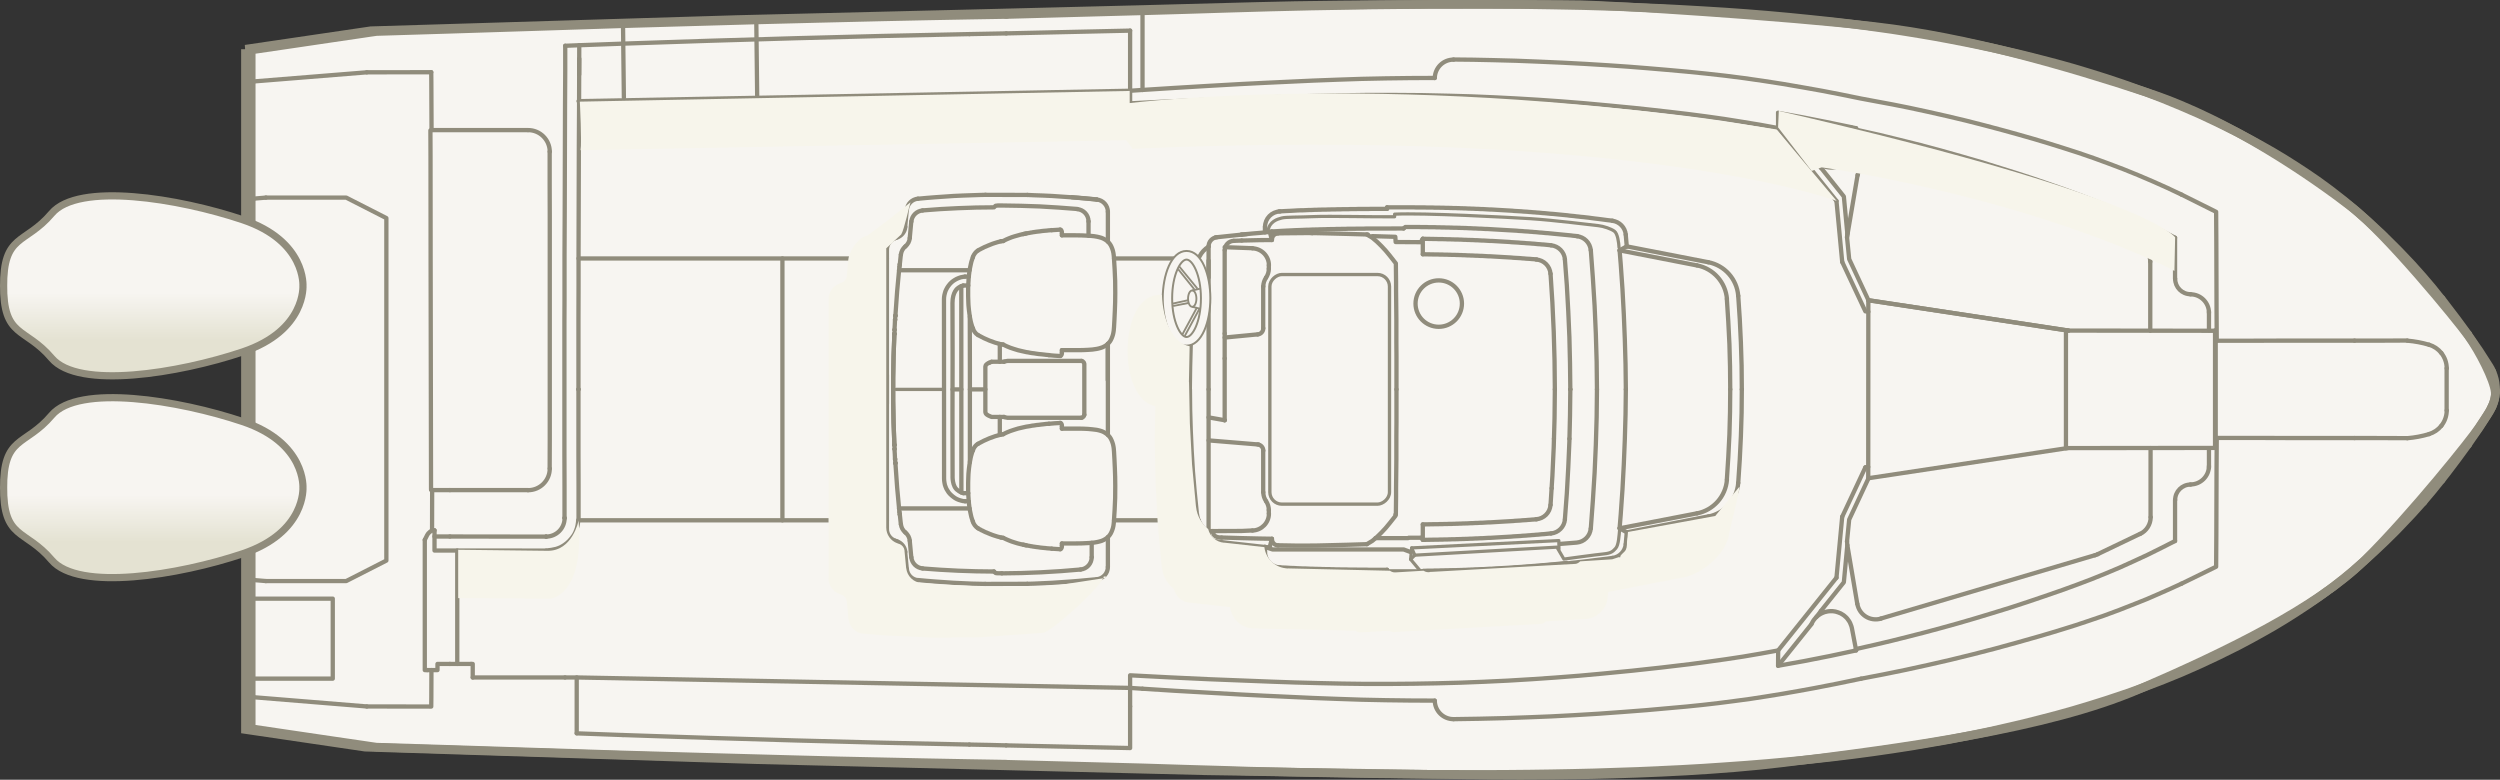
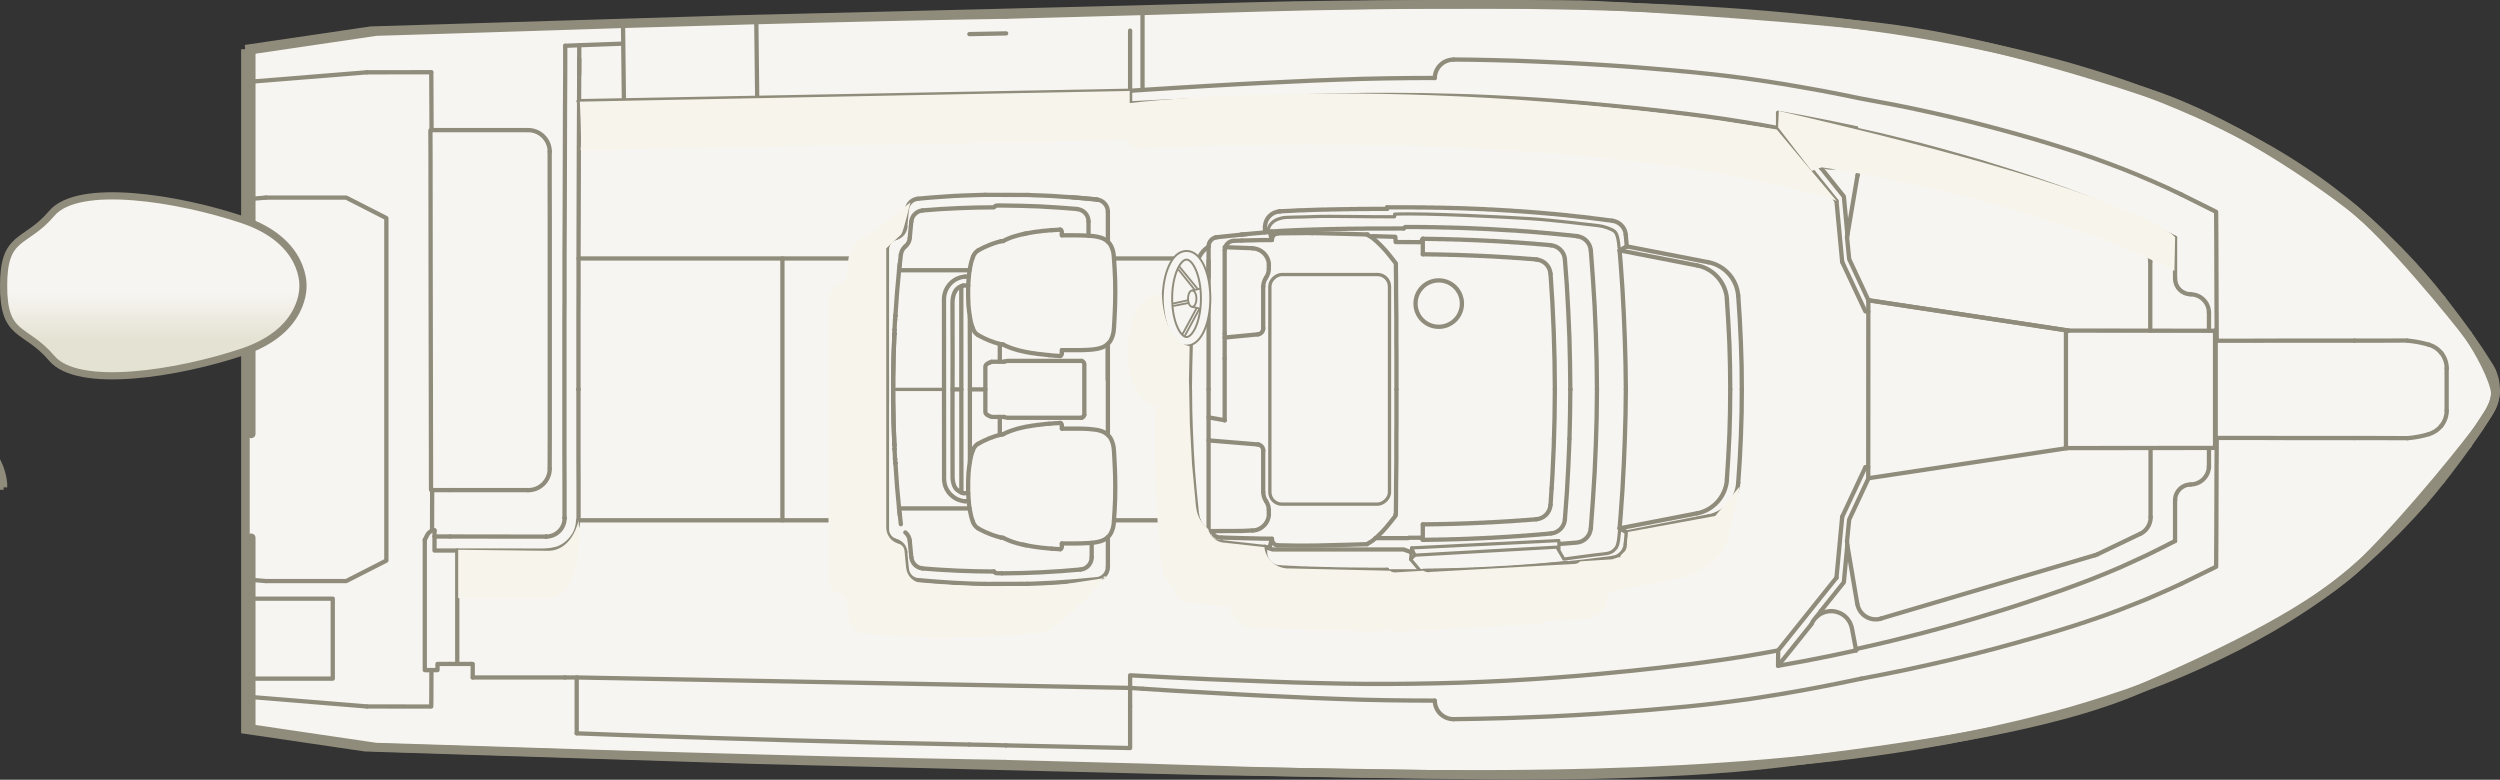
<svg xmlns="http://www.w3.org/2000/svg" xmlns:xlink="http://www.w3.org/1999/xlink" width="3167.751" height="987.99" viewBox="0 0 3167.751 987.99">
  <rect x="0" y="0" width="3167.751" height="987.99" fill="#333333" stroke="none" />
  <defs>
    <style>
      .cls-1, .cls-2, .cls-3, .cls-4, .cls-5, .cls-6 {
        stroke-miterlimit: 10;
      }

      .cls-1, .cls-2, .cls-3, .cls-4, .cls-5, .cls-6, .cls-7, .cls-8, .cls-9, .cls-10, .cls-11 {
        stroke: #908c7c;
      }

      .cls-1, .cls-4 {
        stroke-width: 2.382px;
      }

      .cls-1, .cls-7, .cls-8, .cls-9, .cls-10, .cls-11 {
        fill: none;
      }

      .cls-2 {
        fill: url(#linear-gradient-2);
      }

      .cls-2, .cls-3 {
        stroke-width: 9.12px;
      }

      .cls-12 {
        fill: #f7f5eb;
        mix-blend-mode: multiply;
      }

      .cls-3 {
        fill: url(#linear-gradient);
      }

      .cls-13 {
        isolation: isolate;
      }

      .cls-4, .cls-5, .cls-6 {
        fill: #f7f5f1;
      }

      .cls-5 {
        stroke-width: 2.506px;
      }

      .cls-6, .cls-7 {
        stroke-width: 10.884px;
      }

      .cls-7, .cls-8, .cls-9, .cls-10, .cls-11 {
        stroke-linecap: round;
        stroke-linejoin: round;
      }

      .cls-8 {
        stroke-width: 5.442px;
      }

      .cls-9 {
        stroke-width: 4.232px;
      }

      .cls-10 {
        stroke-width: 4.197px;
      }

      .cls-11 {
        stroke-width: 4.081px;
      }
    </style>
    <linearGradient id="linear-gradient" x1="2809.54" y1="1990.014" x2="3037.566" y2="1990.014" gradientTransform="translate(2184.234 -2561.373) rotate(90)" gradientUnits="userSpaceOnUse">
      <stop offset="0" stop-color="#f7f5f1" />
      <stop offset=".54" stop-color="#f7f5f1" />
      <stop offset=".803" stop-color="#e4e2d2" />
      <stop offset="1" stop-color="#e4e2d2" />
    </linearGradient>
    <linearGradient id="linear-gradient-2" x1="3065.281" x2="3293.307" xlink:href="#linear-gradient" />
  </defs>
  <g class="cls-13">
    <g id="Layer_1" data-name="Layer 1">
      <path class="cls-6" d="M310.981,62.337v862.044l151.72,22.381,497.041,15.866,567.21,14.022,363.815,5.714s213.858,3.059,367.459-15.779c153.602-18.838,336.711-43.471,451.385-92.897,114.674-49.426,226.799-104.799,286.394-163.483,59.595-58.684,137.183-156.26,144.693-167.985,7.51-11.724,22.368-29.832,20.975-45.37-1.392-15.538-20.065-51.959-34.378-71.738-14.313-19.778-102.752-128.069-147.958-162.91-45.206-34.841-151.323-109.622-256.324-144.162-105.002-34.54-229.372-70.829-346.639-84.329-117.267-13.5-332.326-26.935-373.314-27.716-40.988-.781-297.472-1.227-410.185,2.166-112.713,3.393-659.128,16.59-659.128,16.59l-463.76,14.164-159.007,23.422Z" />
      <polyline class="cls-8" points="1232.842 570.496 1231.804 573.222 1231.025 575.819 1230.376 578.155 1229.857 580.362 1229.467 582.439 1229.078 584.256 1228.818 586.333 1228.559 588.02 1228.299 589.448 1228.169 590.746 1227.91 592.564 1227.65 594.9 1227.39 597.496 1227.131 600.482 1227.001 603.727 1226.871 607.492 1226.741 611.516 1226.741 615.799 1226.741 619.304 1226.741 622.42 1226.871 625.275 1227.001 627.872 1227.131 630.078 1227.261 631.766 1227.261 633.194 1227.39 634.362 1227.52 635.4 1227.65 636.569 1227.78 638.256 1228.039 640.203 1228.299 642.54 1228.688 645.006 1229.208 647.732 1229.727 650.199 1230.246 652.665 1230.895 655.391 1231.804 658.247 1232.842 661.102" />
      <polyline class="cls-8" points="1232.712 660.843 1232.842 661.232 1232.972 661.751 1233.491 662.79 1233.881 663.699 1234.4 664.348 1234.66 664.867 1235.049 665.516 1235.438 665.905 1235.698 666.295 1236.087 666.684 1236.477 667.074 1236.996 667.723 1237.645 668.242 1238.294 668.761 1239.073 669.28" />
      <polyline class="cls-8" points="1239.073 562.448 1238.294 562.968 1237.515 563.487 1236.866 564.136 1236.477 564.525 1235.958 565.044 1235.568 565.564 1235.309 565.953 1234.789 566.472 1234.4 567.251 1233.881 568.03 1233.621 568.549 1233.361 569.069 1233.102 569.847 1232.842 570.367 1232.712 570.756" />
      <path class="cls-8" d="M1268.542,550.574c-10.153,2.511-19.909,6.416-28.991,11.605" />
      <polyline class="cls-8" points="1239.462 669.54 1240.371 670.059 1241.28 670.578 1242.188 670.968 1242.967 671.487 1243.616 671.877 1244.265 672.136 1244.914 672.396 1245.434 672.655 1245.823 672.915 1246.472 673.175 1247.121 673.564 1248.03 673.953 1249.068 674.473 1250.237 674.862 1251.145 675.252 1251.924 675.641 1252.703 675.901 1253.352 676.16 1253.871 676.42 1254.39 676.679 1254.78 676.809 1255.169 676.939 1255.688 677.069 1256.208 677.328 1256.857 677.588 1257.506 677.848 1258.285 678.107 1259.063 678.367 1259.842 678.627 1260.621 678.886 1261.53 679.146 1262.309 679.405 1263.088 679.665 1263.996 679.925 1264.905 680.184 1266.073 680.444 1267.241 680.833 1268.41 681.093" />
      <polyline class="cls-8" points="1332.665 695.242 1332.016 695.112 1330.328 694.982 1328.511 694.853 1326.564 694.723 1324.876 694.463 1323.189 694.333 1320.463 694.074 1317.996 693.814 1315.66 693.425 1313.323 693.165 1310.727 692.776 1308.78 692.516 1306.963 692.127 1306.314 692.127 1305.794 691.997 1305.275 691.867 1304.626 691.737 1303.977 691.607 1303.068 691.478 1302.29 691.348 1301.511 691.218 1300.991 691.088 1300.602 691.088 1300.213 690.958 1299.434 690.829 1298.525 690.569 1297.616 690.439 1296.578 690.179" />
      <polyline class="cls-8" points="1345.516 540.381 1345.516 539.992 1345.516 539.342 1345.516 538.693 1345.386 538.174 1345.256 537.655 1344.996 537.136 1344.737 536.617 1344.477 536.357 1344.218 536.097 1343.958 535.967 1343.568 535.838 1343.309 535.838" />
      <polyline class="cls-8" points="1345.516 691.218 1345.516 691.478 1345.516 692.127 1345.516 692.776 1345.386 693.425 1345.256 693.944 1344.996 694.463 1344.867 694.982 1344.607 695.242 1344.347 695.502 1344.088 695.761 1343.698 695.891 1343.309 695.891" />
      <line class="cls-8" x1="1345.516" y1="543.107" x2="1345.516" y2="540.381" />
      <line class="cls-8" x1="1345.516" y1="691.218" x2="1345.516" y2="688.622" />
      <polyline class="cls-8" points="1256.338 458.472 1254.39 459.251 1253.482 459.64" />
      <polyline class="cls-8" points="1253.482 459.64 1253.222 459.77 1252.443 460.16 1251.794 460.419 1251.145 460.809 1250.496 461.328 1250.107 461.588 1249.847 461.977 1249.458 462.237 1249.198 462.626 1248.938 463.145 1248.809 463.664 1248.679 464.184 1248.549 464.703 1248.549 464.833 1248.549 521.818 1248.549 521.948 1248.679 522.597 1248.809 523.116 1248.938 523.506 1249.198 524.025 1249.458 524.285 1249.717 524.674 1249.977 524.934 1250.366 525.193 1250.756 525.583 1251.275 525.842 1251.924 526.232 1252.573 526.621 1253.352 527.011 1253.482 527.011 1254.91 527.66 1256.467 528.309 1272.174 528.309" />
      <path class="cls-8" d="M2949.246,748.613c1.033-.767,2.064-1.537,3.092-2.31" />
      <polyline class="cls-8" points="2764.058 739.636 2808.063 718.088 2808.323 677.328 2808.453 636.569 2808.582 595.809 2808.842 554.919 2829.741 554.919 2868.164 554.919 2906.587 555.049 2945.011 555.049 2983.434 555.049" />
      <polyline class="cls-8" points="2764.058 246.496 2808.063 268.433 2808.323 309.193 2808.453 350.082 2808.582 390.842 2808.842 431.732" />
      <polyline class="cls-8" points="2983.434 431.602 2939.818 431.602 2896.073 431.602 2852.457 431.732 2808.842 431.732" />
      <polyline class="cls-8" points="2764.058 739.636 2749.52 746.257 2734.851 752.747 2720.183 759.108 2705.255 765.079 2685.395 772.867 2665.404 780.266 2645.154 787.146 2629.966 792.209 2614.649 797.012 2599.332 801.685 2583.885 806.228 2555.976 814.146 2528.067 821.805 2499.899 829.074 2471.86 835.954 2443.562 842.444 2415.134 848.675 2386.576 854.517 2358.148 859.968" />
      <polyline class="cls-8" points="1817.887 887.747 1786.993 887.618 1756.098 887.228 1725.204 886.579 1694.31 885.541 1663.416 884.372 1632.651 882.944 1601.757 881.517 1571.122 879.959 1529.843 877.622 1488.694 875.286 1447.675 872.69" />
      <path class="cls-8" d="M1818.019,887.848c.163,13.045,10.842,23.504,23.888,23.394" />
      <polyline class="cls-8" points="2358.148 859.968 2328.163 866.199 2298.177 872.041 2278.186 875.675 2258.066 879.18 2238.076 882.425 2217.956 885.541 2197.706 888.267 2177.585 890.863 2157.335 893.199 2137.085 895.276 2116.835 897.094 2086.33 899.819 2055.955 902.156 2025.45 904.363 1995.075 906.18 1965.479 907.738 1936.013 908.906 1906.416 909.945 1874.094 910.723 1841.772 911.243" />
      <line class="cls-8" x1="2807.155" y1="554.53" x2="2808.842" y2="554.919" />
      <polyline class="cls-8" points="3050.155 555.179 3011.083 555.049 2983.434 555.049" />
      <polyline class="cls-8" points="2808.842 431.732 2807.155 432.121 2807.155 554.53" />
      <line class="cls-8" x1="2798.977" y1="394.891" x2="2798.977" y2="418.456" />
      <line class="cls-8" x1="2798.977" y1="569.098" x2="2798.977" y2="592.663" />
      <polyline class="cls-8" points="2983.434 431.602 2991.612 431.602 3020.948 431.602 3050.155 431.472" />
      <path class="cls-8" d="M3050.307,555.243c9.341-.767,18.579-2.497,27.564-5.163" />
      <path class="cls-8" d="M3077.834,549.989c6.117-1.816,11.534-5.455,15.527-10.431" />
      <path class="cls-8" d="M3093.363,447.226c-3.994-4.978-9.413-8.618-15.532-10.434" />
      <path class="cls-8" d="M3077.871,436.831c-8.985-2.667-18.223-4.397-27.564-5.164" />
      <line class="cls-8" x1="1447.675" y1="18.804" x2="1447.675" y2="113.961" />
      <polyline class="cls-8" points="1841.772 75.408 1866.565 75.668 1891.488 76.187 1920.955 76.966 1950.421 78.134 1979.888 79.433 2009.354 80.99 2038.821 82.808 2063.354 84.495 2087.758 86.442 2112.292 88.519 2136.826 90.726 2161.229 93.192 2185.763 95.918 2210.167 99.034 2234.441 102.538 2258.715 106.303 2283.638 110.586 2308.432 115 2333.225 119.803 2358.018 124.865 2378.139 128.63 2398.389 132.394 2418.509 136.418 2442.653 141.611 2466.798 147.063 2490.812 152.774 2514.697 158.875 2538.582 165.236 2557.793 170.558 2576.875 176.01 2595.957 181.721 2615.039 187.692 2633.991 193.793 2652.813 200.284 2671.635 207.164 2690.457 214.303 2709.019 221.832 2727.582 229.75 2745.885 237.928 2764.058 246.496" />
      <path class="cls-8" d="M1841.864,75.539c-13.015-.086-23.662,10.344-23.844,23.358" />
      <polyline class="cls-8" points="1817.887 98.774 1786.993 98.904 1756.098 99.293 1725.204 99.942 1694.31 100.981 1663.416 102.149 1632.651 103.577 1601.887 105.005 1571.122 106.562 1529.843 108.899 1488.694 111.365 1447.675 113.961" />
      <path class="cls-8" d="M3093.361,539.558c4.459-5.556,6.892-12.465,6.9-19.588" />
      <line class="cls-8" x1="3093.252" y1="379.03" x2="3093.252" y2="379.03" />
      <line class="cls-8" x1="3093.252" y1="607.751" x2="3093.252" y2="607.751" />
      <line class="cls-8" x1="3100.131" y1="520.001" x2="3100.131" y2="466.65" />
      <path class="cls-8" d="M3100.261,466.812c-.008-7.124-2.441-14.032-6.9-19.588" />
      <polyline class="cls-8" points="2756.01 301.274 2738.746 292.318 2721.611 284.01 2704.347 275.832 2687.082 268.173 2669.688 260.774 2652.034 253.635 2634.25 246.755 2614.779 239.616 2595.178 232.736 2575.447 225.986 2555.586 219.495 2535.726 213.265 2510.283 205.346 2484.711 197.947 2459.009 190.678 2433.307 183.798 2407.346 177.308 2381.384 170.947 2355.292 165.106 2354.773 164.976 2353.865 164.716 2353.086 164.457 2352.567 164.197 2352.437 164.067 2351.918 162.51 2345.427 161.082" />
      <polyline class="cls-8" points="2351.528 822.454 2376.192 816.872 2396.961 811.939 2417.73 806.747 2438.5 801.425 2459.269 795.843 2479.908 790.132 2502.235 783.641 2524.562 776.891 2546.889 770.012 2569.086 762.742 2591.284 755.213 2613.351 747.555 2631.524 740.934 2649.697 734.055 2667.741 726.785 2685.654 719.257 2703.438 711.208 2721.092 703.03 2738.616 694.333 2756.01 685.506" />
      <path class="cls-8" d="M3162.309,493.351c-.004-1.159-.044-2.317-.118-3.473" />
      <polyline class="cls-8" points="1447.675 872.69 1431.968 871.651 1431.968 855.685 1481.814 858.281 1531.531 860.617 1581.377 862.565 1611.233 863.733 1641.089 864.771 1671.074 865.55 1700.93 866.199 1730.786 866.589 1730.916 866.589 1760.772 866.589 1790.757 866.329 1820.613 865.81 1850.469 865.031 1880.325 863.863 1910.57 862.435 1940.686 860.617 1970.931 858.541 2001.046 856.204 2031.032 853.478 2068.287 849.843 2105.282 845.819 2142.407 841.406 2164.604 838.42 2186.802 835.305 2208.999 831.93 2231.066 828.165 2253.134 824.141 2253.004 841.925 2253.004 843.613 2286.105 837.641 2319.076 831.151 2351.918 824.141" />
      <polyline class="cls-8" points="2345.427 161.082 2314.663 154.721 2283.898 148.62 2253.004 143.038 2253.004 162.25 2230.287 158.096 2207.441 154.332 2184.595 150.697 2161.749 147.452 2138.773 144.466 2115.797 141.74 2092.821 139.144 2069.845 136.678 2038.95 133.692 2008.056 130.837 1977.162 128.37 1949.123 126.423 1921.085 124.736 1893.046 123.308 1865.008 122.139 1836.969 121.361 1801.791 120.582 1766.613 120.322 1731.435 120.322 1696.257 120.841 1663.156 121.62 1630.185 122.529 1597.084 123.697 1564.112 124.995 1520.108 126.812 1475.973 128.76 1431.968 130.966 1431.968 115 1447.675 113.961" />
      <polyline class="cls-8" points="1431.968 895.017 1431.968 871.651 730.745 858.411" />
      <line class="cls-8" x1="1274.9" y1="968.358" x2="1275.289" y2="968.358" />
      <polyline class="cls-8" points="1431.968 895.017 1431.968 947.848 1274.9 944.473" />
-       <line class="cls-8" x1="1274.9" y1="42.307" x2="1431.968" y2="38.803" />
      <line class="cls-8" x1="1275.289" y1="18.423" x2="1274.9" y2="18.423" />
      <polyline class="cls-8" points="1431.968 38.803 1431.968 115 733.081 128.175" />
      <polyline class="cls-8" points="1274.9 944.473 1255.039 943.954 1228.299 943.435" />
      <polyline class="cls-8" points="1228.299 43.216 1255.039 42.697 1274.9 42.307" />
      <path class="cls-8" d="M2775.638,613.982c-10.775.021-19.499,8.761-19.499,19.536" />
      <path class="cls-8" d="M2756.14,353.263c0,10.776,8.725,19.516,19.501,19.536" />
      <polyline class="cls-8" points="715.297 656.3 715.297 615.67 715.168 574.91 715.168 534.15 715.168 493.39 715.168 465.092 715.168 436.794 715.168 408.626 715.297 380.328 715.297 352.159 715.297 323.861 715.427 295.563 715.557 267.395 715.687 223 715.817 178.736 715.946 134.341 716.206 90.077 716.206 58.014" />
      <line class="cls-8" x1="2756.01" y1="301.274" x2="2756.01" y2="353.198" />
      <line class="cls-8" x1="2756.01" y1="633.453" x2="2756.01" y2="685.506" />
-       <polyline class="cls-8" points="1228.299 43.216 1118.481 45.553 1008.794 48.408 899.106 51.654 789.418 55.288" />
      <polyline class="cls-8" points="789.418 931.363 899.106 934.997 1008.794 938.243 1118.481 941.098 1228.299 943.435" />
      <polyline class="cls-8" points="696.475 593.602 696.605 556.867 696.605 525.064 696.605 493.39 696.605 465.092 696.605 436.794 696.605 408.626 696.605 380.328 696.605 353.457 696.605 326.457 696.605 299.587 696.605 272.717 696.475 232.346 696.475 192.106" />
      <path class="cls-8" d="M696.605,192.224c-.042-15.145-12.341-27.396-27.486-27.378" />
      <polyline class="cls-8" points="669.086 164.846 626.509 164.846 546.807 164.846" />
      <polyline class="cls-8" points="570.042 620.992 626.509 620.992 669.086 620.992" />
      <path class="cls-8" d="M669.143,621.122c15.145.004,27.433-12.257,27.462-27.402" />
      <path class="cls-8" d="M692.01,679.925c6.232-.004,12.206-2.49,16.6-6.909,4.394-4.419,6.847-10.407,6.816-16.638" />
      <polyline class="cls-8" points="691.932 679.925 660.389 679.925 570.042 679.795" />
      <polyline class="cls-8" points="2307.264 774.165 2336.341 737.819 2340.754 690.699 2353.346 765.079" />
      <path class="cls-8" d="M2353.414,765.168c1.121,6.645,5.034,12.492,10.749,16.062,5.715,3.571,12.686,4.523,19.149,2.616" />
      <line class="cls-8" x1="2383.201" y1="783.771" x2="2654.37" y2="703.55" />
      <path class="cls-8" d="M2654.457,703.627c1.199-.354,2.368-.804,3.495-1.345" />
      <line class="cls-8" x1="2657.875" y1="702.252" x2="2711.745" y2="676.42" />
      <path class="cls-8" d="M2711.757,676.563c8.167-3.923,13.361-12.183,13.358-21.244" />
      <line class="cls-8" x1="2724.986" y1="655.261" x2="2724.986" y2="567.77" />
      <line class="cls-8" x1="2806.688" y1="567.55" x2="2806.688" y2="418.66" />
      <polyline class="cls-8" points="2340.754 295.952 2336.341 248.962 2307.264 212.486" />
      <path class="cls-8" d="M2798.977,396.321c-.021-12.922-10.5-23.387-23.422-23.392" />
      <path class="cls-8" d="M2775.553,613.852c12.923-.004,23.404-10.471,23.424-23.394" />
      <polyline class="cls-8" points="570.042 620.992 547.585 620.992 546.287 620.602" />
      <line class="cls-8" x1="550.571" y1="679.795" x2="570.042" y2="679.795" />
      <polyline class="cls-8" points="547.585 620.992 547.456 672.006 550.571 672.006" />
      <polyline class="cls-8" points="546.807 164.846 546.677 134.082 546.547 103.317 546.417 91.505" />
      <polyline class="cls-8" points="547.456 672.006 544.73 673.953 542.653 675.901 541.355 677.848 538.239 684.078" />
      <line class="cls-8" x1="570.042" y1="841.276" x2="596.913" y2="841.276" />
      <line class="cls-8" x1="598.989" y1="858.411" x2="715.946" y2="858.411" />
      <polyline class="cls-8" points="2253.004 143.038 2295.191 195.741 2295.451 196.13 2295.581 196.39 2296.36 197.947 2297.138 199.505 2298.177 200.933 2299.216 202.361 2300.384 203.659 2301.552 204.827 2302.85 205.995 2304.278 207.164 2305.706 208.072 2307.264 208.981 2308.821 209.76 2310.379 210.409 2312.066 211.058 2313.754 211.447 2315.442 211.837 2317.129 212.096 2318.946 212.226 2320.634 212.226 2322.321 212.226 2324.139 211.967 2325.826 211.707 2327.514 211.188 2329.201 210.668 2330.759 210.019 2332.446 209.37 2333.874 208.462 2335.432 207.553 2336.86 206.515 2338.158 205.346 2339.456 204.178 2340.624 202.88 2341.663 201.452 2342.701 200.024 2343.61 198.596 2344.389 197.039 2345.038 195.481 2345.687 193.793 2346.206 192.106 2346.596 190.418 2351.918 162.51" />
      <line class="cls-8" x1="2253.004" y1="843.613" x2="2295.191" y2="791.04" />
      <polyline class="cls-8" points="2351.918 824.141 2346.596 796.233 2346.206 794.545 2345.687 792.858 2345.038 791.3 2344.389 789.613 2343.61 788.055 2342.701 786.627 2341.663 785.199 2340.624 783.771 2339.456 782.473 2338.158 781.305 2336.86 780.137 2335.432 779.098 2333.874 778.189 2332.446 777.281 2330.759 776.632 2329.201 775.983 2327.514 775.463 2325.826 774.944 2324.139 774.685 2322.321 774.425 2320.634 774.425 2318.946 774.425 2317.129 774.555 2315.442 774.814 2313.754 775.204 2312.066 775.593 2310.379 776.242 2308.821 776.891 2307.264 777.67 2305.706 778.579 2304.278 779.617 2302.85 780.656 2301.552 781.824 2300.384 782.992 2299.216 784.42 2298.177 785.718 2297.138 787.276 2296.36 788.704 2295.581 790.262" />
      <polyline class="cls-8" points="730.745 929.156 730.745 858.411 715.946 858.411" />
      <path class="cls-8" d="M2295.682,196.397c1.325,3.121,3.252,5.95,5.672,8.324" />
      <line class="cls-8" x1="2724.597" y1="418.881" x2="2724.597" y2="331.52" />
      <path class="cls-8" d="M2724.597,331.578c-.003-9.013-5.175-17.226-13.303-21.122" />
      <line class="cls-8" x1="464.768" y1="91.634" x2="546.417" y2="91.505" />
      <line class="cls-8" x1="2711.226" y1="310.361" x2="2658.135" y2="284.789" />
      <polyline class="cls-8" points="596.913 841.276 598.989 841.276 598.989 858.411" />
      <polyline class="cls-8" points="716.206 58.014 732.302 57.365 789.418 55.288" />
      <polyline class="cls-8" points="789.418 931.363 732.302 929.286 730.745 929.156" />
      <line class="cls-8" x1="2301.422" y1="204.827" x2="2301.292" y2="204.697" />
      <path class="cls-8" d="M2295.292,195.693c1.462,3.434,3.575,6.553,6.223,9.183" />
      <polyline class="cls-8" points="464.768 895.146 546.417 895.276 546.547 883.334 546.677 849.065 554.335 849.065 554.335 841.276 570.042 841.276" />
      <line class="cls-8" x1="2326.994" y1="731.978" x2="2253.134" y2="824.141" />
      <path class="cls-8" d="M2307.27,774.319c-1.998,2.478-3.937,5.003-5.814,7.573" />
      <line class="cls-8" x1="2253.004" y1="162.25" x2="2326.994" y2="254.673" />
      <path class="cls-8" d="M2301.421,205c1.87,2.586,3.814,5.119,5.829,7.594" />
      <line class="cls-8" x1="541.355" y1="849.065" x2="546.677" y2="849.065" />
      <path class="cls-8" d="M2658.212,284.889c-1.127-.541-2.296-.991-3.495-1.345" />
      <line class="cls-8" x1="2654.63" y1="283.491" x2="2383.591" y2="203.399" />
      <polyline class="cls-8" points="318.344 104.875 318.344 103.447 464.768 91.634" />
      <line class="cls-8" x1="318.344" y1="883.204" x2="464.768" y2="895.146" />
      <polyline class="cls-8" points="2367.624 605.934 2343.091 658.376 2340.365 686.026" />
      <polyline class="cls-8" points="2367.494 380.457 2343.091 328.275 2340.365 300.625 2353.735 221.962" />
      <path class="cls-8" d="M2383.701,203.324c-6.463-1.907-13.434-.954-19.149,2.616-5.716,3.571-9.628,9.418-10.749,16.062" />
      <line class="cls-8" x1="2340.754" y1="690.699" x2="2340.365" y2="686.026" />
      <line class="cls-8" x1="2340.365" y1="300.625" x2="2340.754" y2="295.952" />
      <line class="cls-8" x1="2326.994" y1="254.673" x2="2334.264" y2="331.909" />
      <line class="cls-8" x1="2334.264" y1="654.742" x2="2326.994" y2="731.978" />
      <line class="cls-8" x1="2363.6" y1="592.174" x2="2367.235" y2="591.655" />
      <polyline class="cls-8" points="2367.365 394.996 2363.6 394.477 2334.264 331.909" />
      <line class="cls-8" x1="2334.264" y1="654.742" x2="2363.6" y2="592.174" />
      <polyline class="cls-8" points="538.239 684.078 538.239 849.065 541.355 849.065" />
      <line class="cls-8" x1="579.388" y1="697.579" x2="579.388" y2="841.276" />
      <polyline class="cls-8" points="336.907 736.261 438.676 736.261 489.561 710.3 489.561 276.351 438.676 250.39 336.907 250.39" />
      <polyline class="cls-8" points="336.907 736.261 318.344 734.704 318.344 733.535" />
      <polyline class="cls-8" points="336.907 250.39 318.344 251.947 318.344 253.116" />
      <g>
        <line class="cls-7" x1="318.344" y1="681.462" x2="318.344" y2="733.535" />
        <g>
          <polyline class="cls-7" points="3070.275 635.66 3081.958 621.771 3093.252 607.751" />
          <g>
            <path class="cls-7" d="M2952.187,746.456c1.121-.843,2.239-1.689,3.355-2.539l.187-.089c9.48-7.235,18.773-14.713,27.867-22.427l-.162-.068,13.5-11.683,13.11-11.942,12.981-12.332,12.592-12.461,3.245-3.375,3.245-3.375,14.279-15.058,13.89-15.447" />
            <polyline class="cls-7" points="3127.002 423.813 3113.631 405.51 3099.872 387.467 3096.626 383.183 3093.381 379.03" />
            <polyline class="cls-7" points="3093.381 607.621 3096.626 603.468 3100.002 599.184 3113.631 581.141 3127.002 562.838" />
            <polyline class="cls-7" points="3127.002 423.813 3127.91 425.241 3141.28 444.583 3154.002 464.443 3155.949 467.818 3157.506 471.323" />
            <polyline class="cls-7" points="3157.506 515.328 3155.949 518.833 3154.002 522.208 3141.28 542.068 3127.91 561.41 3127.002 562.838" />
            <path class="cls-7" d="M3162.191,496.902c.074-1.156.113-2.314.118-3.473" />
            <path class="cls-7" d="M3157.68,515.346c2.596-5.862,4.128-12.14,4.526-18.539" />
            <path class="cls-7" d="M3162.078,489.886c-.394-6.388-1.924-12.654-4.518-18.504" />
            <polyline class="cls-7" points="1274.9 968.358 1447.675 972.901 1501.415 974.589 1555.156 976.147 1582.156 977.055 1609.026 977.704 1636.026 978.353 1662.896 979.002 1663.675 979.002 1736.627 980.3 1809.45 981.079 1882.402 981.209 1883.57 981.209 1883.7 981.209 1910.96 981.079 1938.219 980.82 1965.479 980.43 1992.739 979.911 2019.998 979.262 2047.258 978.353 2074.648 977.445 2101.907 976.276 2103.465 976.147 2103.724 976.147 2130.984 974.849 2158.244 973.291 2185.374 971.474 2212.633 969.526 2239.893 967.32 2267.153 964.853 2294.283 962.257 2321.542 959.272 2323.49 959.012 2323.749 959.012 2348.283 956.026 2372.687 952.781 2396.961 949.276 2421.365 945.512 2445.639 941.358 2469.913 937.074 2494.187 932.271 2518.332 927.339 2519.889 926.949 2520.279 926.82 2520.538 926.82 2520.668 926.82 2521.836 926.56 2542.995 921.757 2564.154 916.824 2585.183 911.502 2606.082 906.05 2626.981 900.209 2647.75 893.978 2668.39 887.488 2689.029 880.608 2691.625 879.699 2693.832 879.05 2717.457 870.483 2740.823 861.526 2764.058 852.05 2787.034 841.925 2809.751 831.281 2832.337 820.117 2835.193 818.689 2838.179 817.132 2852.587 809.473 2866.866 801.555 2881.015 793.507 2895.035 785.069 2908.794 776.372 2922.424 767.415 2935.924 758.199 2949.164 748.593" />
            <path class="cls-7" d="M1275.289,18.423l172.385-4.673,53.741-1.558,53.87-1.688,26.87-.779,26.87-.779,27-.649,26.87-.649h.779l72.952-1.298,72.822-.779,72.952-.13h1.298l40.889.26,40.89.649,40.89.779,41.019,1.168,27.26,1.038,27.26,1.168h1.817l27.26,1.428,27.26,1.558,27.26,1.688,27.259,1.947,27.26,2.207,27.13,2.466,27.259,2.726,27.13,2.856,1.947.26h.26l18.433,2.207,18.303,2.466,18.303,2.466,18.303,2.596,18.303,2.856,18.303,2.986,18.173,3.115,18.173,3.375,24.144,4.673,24.144,5.063,1.558.26.26.13h.519l1.168.26,21.159,4.803,21.159,4.933,21.029,5.322,20.899,5.452,20.899,5.841,20.769,6.231,20.64,6.49,20.639,6.88,2.596.909,2.207.779,23.625,8.438,23.366,8.957,23.236,9.606,22.976,9.995,22.716,10.644,22.586,11.164,2.856,1.428,2.986,1.558,14.409,7.659,14.279,7.918,14.149,8.048,14.019,8.438,13.76,8.697,13.63,8.957,13.5,9.216,13.24,9.606.06.054c1.034.768,2.065,1.539,3.094,2.312l-.035-.058c1.114.838,2.226,1.679,3.335,2.524l-.094-.029,14.149,11.034,13.76,11.423,17.913,15.707,17.394,16.096,16.875,16.745,3.245,3.245,3.245,3.375,14.279,15.058,13.89,15.577,11.683,13.76,11.294,14.149" />
            <polyline class="cls-7" points="318.344 883.204 318.344 923.315 369.229 930.844 420.244 938.372 461.912 944.473 469.701 945.642 476.97 946.68 570.042 949.536 626.509 951.353 682.975 953.171 736.197 954.858 789.418 956.546 899.106 959.661 1008.794 962.647 1063.702 964.074 1118.481 965.243 1173.39 966.411 1228.299 967.449 1273.991 968.228 1274.9 968.358" />
            <polyline class="cls-7" points="318.344 103.447 318.344 63.336 367.801 56.067 418.686 48.538 461.912 42.178 469.701 41.009 476.97 39.971 570.042 37.115 623.264 35.428 676.615 33.74 732.951 31.923 789.418 30.105 871.716 27.769 954.015 25.432 1036.313 23.355 1118.481 21.408 1173.39 20.24 1228.299 19.202 1273.991 18.423 1274.9 18.423" />
            <line class="cls-7" x1="318.344" y1="734.704" x2="318.344" y2="881.776" />
            <line class="cls-7" x1="318.344" y1="104.875" x2="318.344" y2="251.947" />
            <line class="cls-7" x1="318.344" y1="426.334" x2="318.344" y2="549.752" />
          </g>
        </g>
        <line class="cls-7" x1="318.344" y1="253.116" x2="318.344" y2="296.549" />
      </g>
      <polyline class="cls-8" points="1272.174 528.309 1273.083 528.698 1273.732 528.828 1274.511 528.958 1275.939 529.217 1276.198 529.347 1276.458 529.347 1370.309 529.347" />
      <polyline class="cls-8" points="1272.304 458.342 1272.823 458.083 1273.602 457.823 1274.511 457.693 1275.939 457.434 1276.198 457.434 1276.458 457.304 1370.309 457.304" />
      <polyline class="cls-8" points="1373.944 525.583 1373.684 526.232 1373.554 526.881 1373.165 527.53 1372.645 528.049 1372.126 528.568 1371.607 528.958 1370.958 529.217 1370.309 529.347" />
      <polyline class="cls-8" points="1370.309 457.304 1370.958 457.434 1371.607 457.693 1372.126 458.083 1372.645 458.602 1373.165 459.121 1373.554 459.77 1373.684 460.419 1373.944 461.068 1373.944 525.583" />
      <path class="cls-8" d="M1169.005,720.304c30.066,2.496,60.22,3.791,90.39,3.881" />
      <polyline class="cls-8" points="1358.107 249.871 1362.001 250.26 1366.025 250.52 1370.049 250.909 1373.944 251.169 1377.968 251.558 1381.862 251.947 1385.886 252.337 1389.78 252.856" />
      <polyline class="cls-8" points="1163.006 734.963 1174.299 736.002 1185.722 736.91 1197.015 737.689 1208.309 738.468 1219.732 738.987 1231.025 739.507 1242.448 739.766 1248.419 739.896" />
      <polyline class="cls-8" points="1301.77 739.766 1310.467 739.507 1321.891 738.987 1333.184 738.468 1344.477 737.689 1355.9 736.91 1367.194 736.002 1378.487 734.963 1389.78 733.925" />
      <polyline class="cls-8" points="1269.318 726.396 1268.02 726.396 1266.722 726.396 1265.554 726.396 1264.386 726.396 1263.347 726.266 1262.568 726.266 1261.919 726.136 1261.53 726.007 1261.27 725.877 1260.751 725.357 1259.453 724.059" />
      <path class="cls-8" d="M1269.363,726.513c33.321-.16,66.619-1.789,99.797-4.884" />
      <path class="cls-8" d="M1154.767,706.122c.711,7.534,6.713,13.479,14.253,14.117" />
      <line class="cls-8" x1="1154.698" y1="706.146" x2="1152.751" y2="685.247" />
      <line class="cls-8" x1="1141.457" y1="664.218" x2="1140.159" y2="651.886" />
      <path class="cls-8" d="M1152.816,685.317c-.381-4.173-2.421-8.019-5.662-10.675" />
-       <path class="cls-8" d="M1141.558,664.371c.462,4.041,2.479,7.743,5.625,10.321" />
      <path class="cls-8" d="M1149.052,721.017c.69,7.486,6.608,13.422,14.092,14.135" />
      <path class="cls-8" d="M1147.103,699.32c-.559-6.045-4.565-11.221-10.276-13.278" />
      <line class="cls-8" x1="1148.986" y1="720.944" x2="1146.909" y2="699.266" />
      <path class="cls-8" d="M1139.762,648.973c.088.985.223,1.966.405,2.939" />
      <line class="cls-8" x1="1140.159" y1="651.886" x2="1140.029" y2="651.886" />
      <polyline class="cls-8" points="1133.279 422.905 1132.241 451.073 1131.722 479.241 1131.722 507.41 1132.241 535.578 1133.279 563.746" />
      <path class="cls-8" d="M1133.414,563.752c.014,1.731.061,3.462.141,5.191" />
      <polyline class="cls-8" points="1134.058 581.79 1133.799 575.299 1133.409 568.939" />
      <path class="cls-8" d="M1134.18,581.852c.106,1.724.246,3.446.419,5.164" />
      <polyline class="cls-8" points="1134.578 586.852 1136.784 617.876 1139.64 648.9" />
      <line class="cls-8" x1="1403.799" y1="718.348" x2="1403.799" y2="680.574" />
      <line class="cls-8" x1="1403.799" y1="551.155" x2="1403.799" y2="435.626" />
      <line class="cls-8" x1="1403.799" y1="306.207" x2="1403.799" y2="268.303" />
      <path class="cls-8" d="M1369.124,721.653c8.025-.761,14.157-7.495,14.166-15.556" />
      <path class="cls-8" d="M1389.797,733.969c7.965-.839,14.009-7.559,14.003-15.568" />
      <path class="cls-8" d="M1403.799,268.38c.006-8.009-6.038-14.729-14.003-15.568" />
      <line class="cls-8" x1="1136.654" y1="686.026" x2="1134.188" y2="685.117" />
      <path class="cls-8" d="M1123.803,670.372c-.005,6.601,4.134,12.495,10.346,14.73" />
      <line class="cls-8" x1="1123.803" y1="475.088" x2="1123.803" y2="670.319" />
      <polyline class="cls-8" points="545.379 165.236 545.509 198.207 545.638 329.832 545.898 474.958 546.158 620.213 546.287 620.602" />
      <line class="cls-8" x1="2620.75" y1="418.881" x2="2807.264" y2="419.117" />
      <line class="cls-8" x1="2805.062" y1="567.556" x2="2619.712" y2="567.77" />
      <line class="cls-8" x1="2618.673" y1="418.621" x2="2620.75" y2="418.881" />
      <polyline class="cls-8" points="2367.365 380.457 2367.754 380.457 2621.139 418.881" />
      <polyline class="cls-8" points="2367.365 380.457 2617.764 418.491 2618.024 418.491 2619.063 418.621 2618.673 418.621" />
      <polyline class="cls-8" points="2367.365 380.457 2367.235 605.934 2367.624 605.934 2619.712 567.77" />
      <line class="cls-8" x1="2617.764" y1="568.03" x2="2617.764" y2="418.491" />
      <line class="cls-8" x1="2807.155" y1="432.121" x2="2807.155" y2="554.53" />
      <line class="cls-8" x1="1403.67" y1="435.756" x2="1403.67" y2="481.578" />
      <path class="cls-8" d="M1332.779,695.249c3.513.297,7.031.521,10.554.671" />
      <polyline class="cls-8" points="1300.342 690.958 1292.943 689.401 1289.309 688.492 1285.544 687.324 1281.91 686.155 1278.275 684.728 1274.64 683.17 1271.136 681.482" />
      <path class="cls-8" d="M1343.348,535.958c-4.778.209-9.55.548-14.309,1.017" />
      <polyline class="cls-8" points="1271.136 550.246 1273.342 549.078 1275.549 548.04 1279.963 546.222 1285.025 544.535 1290.088 542.977 1295.15 541.809 1300.342 540.641 1302.939 540.251 1305.405 539.862 1307.871 539.342 1310.338 539.083 1313.453 538.564 1316.309 538.304 1319.165 537.915 1321.631 537.655 1323.838 537.395 1325.785 537.136 1327.602 537.006 1329.03 536.876" />
      <polyline class="cls-8" points="1345.516 688.622 1345.905 688.622 1354.213 688.622 1362.52 688.622 1370.828 688.492 1379.006 688.103 1382.77 687.843 1386.535 687.453 1390.299 686.804 1393.025 686.155 1395.751 685.377 1398.477 684.208 1400.944 682.78 1402.761 681.482 1404.578 679.795 1406.006 678.107 1407.304 676.16 1408.343 674.083 1409.251 671.877 1410.16 669.151 1410.809 666.295 1411.198 663.309 1411.458 660.324 1412.367 645.785 1413.016 631.117 1413.146 616.578 1413.146 616.448 1413.146 615.799 1413.146 615.28 1413.146 615.15 1413.016 604.117 1412.626 592.953 1412.107 581.92 1411.847 577.246 1411.588 572.573 1411.198 567.9 1410.809 565.434 1410.29 562.968 1409.511 560.501 1408.602 558.165 1407.564 555.958 1406.266 553.881 1404.708 552.064 1403.021 550.376 1400.944 548.948 1398.867 547.65 1396.66 546.612 1394.323 545.833 1391.987 545.184 1389.521 544.665 1384.198 544.016 1378.746 543.496 1373.295 543.237 1367.843 543.107 1356.939 543.107 1345.905 543.107 1345.516 543.107" />
      <line class="cls-8" x1="1272.304" y1="458.342" x2="1256.467" y2="458.342" />
      <line class="cls-8" x1="733.99" y1="74.37" x2="733.86" y2="94.49" />
      <polyline class="cls-8" points="733.99 57.365 733.73 139.014 733.471 183.668 733.341 228.322 733.211 273.106 733.081 317.76 733.081 361.635 732.951 405.51 732.951 449.386 732.951 493.39" />
      <polyline class="cls-8" points="692.062 697.708 631.052 697.579 570.042 697.579 550.571 697.579 550.571 677.977 550.571 672.006" />
      <polyline class="cls-8" points="732.951 493.39 732.951 534.15 732.951 574.91 733.081 615.67 733.081 656.429 732.692 659.675 732.302 662.79 731.783 666.035 731.004 669.151 729.966 672.136 728.927 674.602 727.759 676.939 726.331 679.146 723.865 682.391 721.139 685.506 718.153 688.232 714.908 690.699 712.571 692.127 710.235 693.425 707.769 694.463 704.783 695.502 701.668 696.151 698.552 696.8 695.307 697.189 692.062 697.708" />
      <line class="cls-8" x1="733.081" y1="493.261" x2="732.951" y2="493.261" />
      <line class="cls-8" x1="715.297" y1="656.3" x2="715.427" y2="656.559" />
      <line class="cls-8" x1="692.062" y1="680.054" x2="691.932" y2="679.925" />
      <line class="cls-8" x1="1134.578" y1="586.852" x2="1134.578" y2="586.852" />
      <line class="cls-8" x1="1133.279" y1="563.746" x2="1133.279" y2="563.746" />
      <polyline class="cls-8" points="1134.578 586.593 1134.578 586.722 1134.578 586.852" />
      <line class="cls-8" x1="1133.279" y1="563.746" x2="1133.279" y2="564.006" />
      <polyline class="cls-8" points="1134.318 581.66 1134.188 581.66 1134.188 581.79 1134.058 581.79" />
      <line class="cls-8" x1="1133.409" y1="568.939" x2="1133.539" y2="568.939" />
      <line class="cls-8" x1="1383.29" y1="687.843" x2="1383.29" y2="706.016" />
      <polyline class="cls-8" points="1787.415 699.487 1778.555 696.216 1612.484 696.216 1602.795 693.035" />
      <polyline class="cls-8" points="1778.555 289.462 1778.555 289.462 1780.632 287.645 1782.709 287.645 1784.656 287.645 1786.733 287.645 1788.68 287.645 1790.757 287.645 1792.704 287.645 1794.781 287.645 1796.728 287.645 1798.676 287.645 1800.752 287.774 1802.7 287.774 1804.647 287.774 1806.594 287.774 1808.541 287.774 1810.488 287.904 1812.435 287.904 1814.382 287.904 1816.329 287.904 1818.277 287.904 1820.224 288.034 1822.171 288.034 1824.118 288.034 1826.065 288.164 1828.012 288.164 1829.959 288.164 1831.906 288.294 1833.854 288.294 1835.801 288.294 1837.748 288.423 1839.695 288.423 1841.642 288.553 1843.589 288.553 1845.666 288.553 1847.613 288.683 1849.56 288.683 1851.507 288.813 1853.455 288.813 1855.532 288.943 1857.479 288.943 1859.426 289.073 1861.503 289.202 1863.45 289.202 1865.527 289.332 1867.604 289.462 1869.551 289.462 1871.628 289.592 1873.705 289.722 1875.782 289.722 1877.859 289.851 1879.935 289.981 1882.012 290.111 1884.089 290.111 1886.296 290.241 1888.373 290.371 1890.58 290.5 1892.657 290.63 1894.863 290.76 1897.07 290.89 1899.277 291.02 1901.484 291.149 1903.69 291.279 1905.897 291.409 1908.234 291.539 1910.44 291.669 1912.777 291.798 1914.984 291.928 1917.32 292.058 1919.657 292.188 1921.993 292.318 1924.33 292.577 1926.666 292.707 1929.003 292.837 1931.469 293.097 1933.806 293.226 1936.272 293.356 1938.739 293.616 1941.205 293.746 1943.671 294.005 1946.138 294.135 1948.604 294.395 1951.07 294.654 1953.537 294.784 1956.133 295.044 1958.729 295.303 1961.195 295.433 1963.791 295.693 1966.388 295.952 1968.984 296.212 1971.58 296.472 1974.306 296.731 1976.902 296.991 1979.628 297.25 1982.224 297.51 1984.95 297.77 1987.676 298.029 1990.402 298.289 1993.128 298.678 1995.984 298.938 1998.71 299.198" />
      <polyline class="cls-8" points="1757.526 723.93 1758.565 723.93 1760.772 723.93 1762.978 723.93 1765.055 723.93 1767.262 723.93 1769.339 723.93 1771.416 723.93 1773.493 723.93 1775.57 723.93 1777.647 723.93 1779.724 723.93 1781.8 723.93 1783.877 723.93 1785.954 723.93 1787.901 723.93 1789.978 723.93 1791.925 723.93 1794.002 723.93 1795.95 723.93 1797.897 723.8 1799.974 723.8 1801.921 723.8 1803.868 723.8 1805.815 723.8 1807.892 723.8 1809.839 723.67 1811.786 723.67 1813.733 723.67 1815.68 723.67 1817.628 723.54 1819.575 723.54 1821.522 723.54 1823.469 723.54 1825.416 723.41 1827.363 723.41 1829.31 723.41 1831.257 723.281 1833.204 723.281 1835.152 723.281 1837.099 723.151 1839.046 723.151 1840.993 723.151 1842.94 723.021 1844.887 723.021 1846.834 722.891 1848.781 722.891 1850.729 722.761 1852.676 722.761 1854.753 722.632 1856.7 722.632 1858.647 722.502 1860.724 722.502 1862.671 722.372 1864.748 722.242 1866.695 722.242 1868.772 722.112 1870.849 722.112 1872.796 721.982 1874.873 721.853 1876.95 721.723 1879.027 721.723 1881.104 721.593 1883.181 721.463 1885.387 721.333 1887.464 721.333 1889.541 721.204 1891.748 721.074 1893.955 720.944 1896.032 720.814 1898.238 720.684 1900.445 720.555 1902.652 720.425 1904.859 720.295 1907.195 720.165 1909.402 720.035 1911.609 719.906 1913.945 719.776 1916.282 719.646 1918.488 719.516 1920.825 719.257 1923.162 719.127 1925.498 718.997 1927.835 718.867 1930.301 718.607 1932.638 718.478 1935.104 718.348 1937.44 718.088 1939.907 717.958 1942.373 717.699 1944.84 717.569 1947.306 717.309 1949.772 717.18 1952.239 716.92 1954.835 716.66 1957.301 716.531 1959.897 716.271 1962.493 716.011 1965.09 715.881 1967.556 715.622 1970.282 715.362 1972.878 715.103 1975.474 714.843 1978.2 714.583 1980.796 714.324 1983.522 714.064 1986.248 713.805 1988.844 713.545 1991.57 713.156 1994.426 712.896 1997.282 712.636 2000.138 712.247 2003.123 711.987 2006.369 711.598 2009.614 711.208 2013.119 710.819 2016.753 710.3 2020.777 709.781 2025.191 709.261 2030.253 708.612 2035.965 707.963 2042.585 707.055 2043.364 706.925" />
      <polyline class="cls-8" points="1757.526 262.722 1758.565 262.722 1760.772 262.722 1762.978 262.722 1765.055 262.722 1767.262 262.722 1769.339 262.722 1771.416 262.722 1773.493 262.722 1775.57 262.722 1777.647 262.722 1779.724 262.722 1781.8 262.722 1783.877 262.722 1785.954 262.722 1787.901 262.722 1789.978 262.722 1791.925 262.722 1794.002 262.851 1795.95 262.851 1797.897 262.851 1799.974 262.851 1801.921 262.851 1803.868 262.851 1805.815 262.851 1807.892 262.981 1809.839 262.981 1811.786 262.981 1813.733 262.981 1815.68 262.981 1817.628 263.111 1819.575 263.111 1821.522 263.111 1823.469 263.111 1825.416 263.241 1827.363 263.241 1829.31 263.241 1831.257 263.371 1833.204 263.371 1835.152 263.371 1837.099 263.5 1839.046 263.5 1840.993 263.63 1842.94 263.63 1844.887 263.63 1846.834 263.76 1848.781 263.76 1850.729 263.89 1852.676 263.89 1854.753 264.02 1856.7 264.02 1858.647 264.149 1860.724 264.279 1862.671 264.279 1864.748 264.409 1866.695 264.409 1868.772 264.539 1870.849 264.669 1872.796 264.669 1874.873 264.798 1876.95 264.928 1879.027 264.928 1881.104 265.058 1883.181 265.188 1885.387 265.318 1887.464 265.447 1889.541 265.447 1891.748 265.577 1893.955 265.707 1896.032 265.837 1898.238 265.967 1900.445 266.097 1902.652 266.226 1904.859 266.356 1907.195 266.486 1909.402 266.616 1911.609 266.746 1913.945 266.875 1916.282 267.005 1918.488 267.265 1920.825 267.395 1923.162 267.524 1925.498 267.654 1927.835 267.784 1930.301 268.044 1932.638 268.173 1935.104 268.303 1937.44 268.563 1939.907 268.693 1942.373 268.952 1944.84 269.082 1947.306 269.342 1949.772 269.472 1952.239 269.731 1954.835 269.991 1957.301 270.121 1959.897 270.38 1962.493 270.64 1965.09 270.899 1967.556 271.029 1970.282 271.289 1972.878 271.548 1975.474 271.808 1978.2 272.068 1980.796 272.327 1983.522 272.587 1986.248 272.847 1988.844 273.236 1991.57 273.496 1994.426 273.755 1997.282 274.145 2000.138 274.404 2003.123 274.794 2006.369 275.053 2009.614 275.443 2013.119 275.832 2016.753 276.351 2020.777 276.871 2025.191 277.39 2030.253 278.039 2035.965 278.818 2042.585 279.597 2043.364 279.726" />
      <polyline class="cls-8" points="1769.469 493.39 1769.469 515.458 1769.469 534.929 1769.339 552.193 1769.339 567.641 1769.339 581.66 1769.209 594.511 1769.079 606.453 1768.949 618.136 1768.949 629.559 1768.69 652.016" />
      <line class="cls-8" x1="1600.589" y1="570.886" x2="1600.589" y2="623.718" />
      <polyline class="cls-8" points="1507.776 493.39 1508.035 519.222 1508.814 545.184 1509.982 571.145 1511.54 596.977 1513.747 622.809 1516.343 648.641" />
      <polyline class="cls-8" points="1964.7 639.814 1967.037 603.208 1968.724 566.602 1969.763 529.996 1970.152 493.39" />
      <polyline class="cls-8" points="1982.873 657.987 1985.34 625.146 1987.157 592.174 1988.585 559.203 1989.364 526.362 1989.753 493.39" />
      <line class="cls-8" x1="1531.401" y1="674.602" x2="1531.401" y2="493.39" />
      <polyline class="cls-8" points="1757.526 721.982 1754.281 721.982 1752.074 721.982 1749.868 721.982 1747.661 721.982 1745.324 721.982 1743.118 721.982 1740.911 721.982 1738.574 721.982 1736.368 721.982 1734.031 721.982 1731.824 721.853 1729.488 721.853 1727.151 721.853 1724.945 721.853 1722.608 721.853 1720.271 721.853 1717.935 721.723 1715.598 721.723 1713.262 721.723 1710.925 721.723 1708.589 721.723 1706.252 721.593 1703.916 721.593 1701.579 721.593 1699.113 721.593 1696.776 721.463 1694.44 721.463 1692.103 721.463 1689.767 721.333 1687.3 721.333 1684.964 721.204 1682.627 721.204 1680.291 721.204 1677.824 721.074 1675.488 721.074 1673.151 720.944 1670.815 720.944 1668.478 720.814 1666.012 720.814 1663.675 720.684 1661.209 720.684 1658.613 720.555 1656.017 720.425 1653.291 720.295 1650.435 720.295 1647.449 720.165 1644.074 720.035 1640.05 719.776 1635.247 719.646 1629.406 719.257 1622.137 718.997 1620.839 718.867 1622.137 718.997 1629.406 719.257 1635.247 719.646 1640.05 719.776 1644.074 720.035 1647.449 720.165 1650.435 720.295 1653.291 720.295 1656.017 720.425 1658.613 720.555 1661.209 720.684 1663.675 720.684 1666.012 720.814 1668.478 720.814 1670.815 720.944 1673.151 720.944 1675.488 721.074 1677.824 721.074 1680.291 721.204 1682.627 721.204 1684.964 721.204 1687.3 721.333 1689.767 721.333 1692.103 721.463 1694.44 721.463 1696.776 721.463 1699.113 721.593 1701.579 721.593 1703.916 721.593 1706.252 721.593 1708.589 721.723 1710.925 721.723 1713.262 721.723 1715.598 721.723 1717.935 721.723 1720.271 721.853 1722.608 721.853 1724.945 721.853 1727.151 721.853 1729.488 721.853 1731.824 721.853 1734.031 721.982 1736.368 721.982 1738.574 721.982 1740.911 721.982 1743.118 721.982 1745.324 721.982 1747.661 721.982 1749.868 721.982 1752.074 721.982 1754.281 721.982 1757.526 721.982" />
      <path class="cls-8" d="M1531.401,674.667c0,6.09,4.653,11.17,10.72,11.702" />
      <path class="cls-8" d="M1536.853,672.915c0,6.358,4.669,8.123,11.025,8.303" />
      <path class="cls-8" d="M1516.664,650.999c1.069,9.621,6.522,18.209,14.776,23.267" />
      <polyline class="cls-8" points="1547.757 681.093 1573.978 681.872 1596.045 682.391 1611.622 682.651" />
      <polyline class="cls-8" points="1586.959 672.136 1573.329 672.785 1531.44 672.934" />
      <path class="cls-8" d="M1600.718,623.783c0,4.008,1.233,7.918,3.53,11.201" />
      <path class="cls-8" d="M1607.728,646.239c0-4.008-1.233-7.918-3.53-11.202" />
      <line class="cls-8" x1="1607.728" y1="646.174" x2="1607.728" y2="650.718" />
      <path class="cls-8" d="M1587.096,672.249c11.596-.454,20.762-9.931,20.762-21.467" />
      <polyline class="cls-8" points="1602.795 693.035 1602.795 699.266 1602.795 699.396" />
      <path class="cls-8" d="M1602.925,699.461c0,10.627,8.494,19.305,19.119,19.532" />
      <path class="cls-8" d="M1611.752,683.235c0,4.292,3.445,7.789,7.737,7.852" />
      <line class="cls-8" x1="1611.622" y1="682.651" x2="1608.766" y2="693.684" />
      <polyline class="cls-8" points="1602.795 693.035 1602.795 699.266 1602.795 699.396" />
      <polyline class="cls-8" points="1803.738 723.281 1803.868 723.281 1805.815 723.281 1807.892 723.151 1809.839 723.151 1811.786 723.151 1813.733 723.151 1815.68 723.151 1817.628 723.021 1819.575 723.021 1821.522 723.021 1823.469 723.021 1825.416 722.891 1827.363 722.891 1829.31 722.891 1831.257 722.761 1833.204 722.761 1835.152 722.761 1837.099 722.632 1839.046 722.632 1840.993 722.502 1842.94 722.502 1844.887 722.502 1846.834 722.372 1848.781 722.372 1850.729 722.242 1852.676 722.242 1854.753 722.112 1856.7 722.112 1858.647 721.982 1860.724 721.853 1862.671 721.853 1864.748 721.723 1866.695 721.723 1868.772 721.593 1870.849 721.463 1872.796 721.463 1874.873 721.333 1876.95 721.204 1879.027 721.204 1881.104 721.074 1883.181 720.944 1885.387 720.814 1887.464 720.684 1889.541 720.684 1891.748 720.555 1893.955 720.425 1896.032 720.295 1898.238 720.165 1900.445 720.035 1902.652 719.906 1904.859 719.776 1907.195 719.646 1909.402 719.516 1911.609 719.386 1913.945 719.257 1916.282 719.127 1918.488 718.867 1920.825 718.737 1923.162 718.607 1925.498 718.478 1927.835 718.348 1930.301 718.088 1932.638 717.958 1935.104 717.699 1937.44 717.569 1939.907 717.439 1942.373 717.18 1944.84 717.05 1947.306 716.79 1949.772 716.66 1952.239 716.401 1954.835 716.141 1957.301 716.011 1959.897 715.752 1962.493 715.492 1965.09 715.232 1967.556 715.103 1970.282 714.843 1972.878 714.583 1975.474 714.324 1978.2 714.064 1980.796 713.805 1983.522 713.545 1984.95 713.285" />
      <polyline class="cls-8" points="1802.829 684.078 1818.277 683.819 1820.224 683.819 1822.171 683.819 1824.118 683.689 1826.065 683.689 1828.012 683.689 1829.959 683.559 1831.906 683.559 1833.854 683.559 1835.801 683.429 1837.748 683.429 1839.695 683.3 1841.642 683.3 1843.589 683.3 1845.666 683.17 1847.613 683.17 1849.56 683.04 1851.507 683.04 1853.455 682.91 1855.532 682.91 1857.479 682.78 1859.426 682.78 1861.503 682.651 1863.45 682.521 1865.527 682.521 1867.604 682.391 1869.551 682.261 1871.628 682.261 1873.705 682.131 1875.782 682.002 1877.859 682.002 1879.935 681.872 1882.012 681.742 1884.089 681.612 1886.296 681.482 1888.373 681.482 1890.58 681.353 1892.657 681.223 1894.863 681.093 1897.07 680.963 1899.277 680.833 1901.484 680.703 1903.69 680.574 1905.897 680.444 1908.234 680.314 1910.44 680.184 1912.777 680.054 1914.984 679.925 1917.32 679.665 1919.657 679.535 1921.993 679.405 1924.33 679.276 1926.666 679.146 1929.003 678.886 1931.469 678.756 1933.806 678.627 1936.272 678.367 1938.739 678.237 1941.205 677.977 1943.671 677.848 1946.138 677.588 1948.604 677.458 1951.07 677.199 1953.537 676.939 1956.133 676.809 1958.729 676.55 1961.195 676.29 1963.791 676.03 1965.219 675.901" />
      <polyline class="cls-8" points="1802.829 664.477 1818.277 664.218 1820.224 664.218 1822.171 664.218 1824.118 664.088 1826.065 664.088 1828.012 664.088 1829.959 663.958 1831.906 663.958 1833.854 663.958 1835.801 663.828 1837.748 663.828 1839.695 663.828 1841.642 663.699 1843.589 663.699 1845.666 663.569 1847.613 663.569 1849.56 663.439 1851.507 663.439 1853.455 663.309 1855.532 663.309 1857.479 663.179 1859.426 663.179 1861.503 663.05 1863.45 662.92 1865.527 662.92 1867.604 662.79 1869.551 662.66 1871.628 662.66 1873.705 662.53 1875.782 662.401 1877.859 662.401 1879.935 662.271 1882.012 662.141 1884.089 662.011 1886.296 661.881 1888.373 661.881 1890.58 661.751 1892.657 661.622 1894.863 661.492 1897.07 661.362 1899.277 661.232 1901.484 661.102 1903.69 660.973 1905.897 660.843 1908.234 660.713 1910.44 660.583 1912.777 660.453 1914.984 660.324 1917.32 660.194 1919.657 659.934 1921.993 659.804 1924.33 659.675 1926.666 659.545 1929.003 659.285 1931.469 659.155 1933.806 659.026 1936.272 658.766 1938.739 658.636 1941.205 658.376 1943.671 658.247 1946.138 657.987 1947.046 657.987" />
      <polyline class="cls-8" points="1801.142 681.353 1802.829 684.078 1802.829 664.477" />
      <polyline class="cls-8" points="1768.171 652.016 1768.171 653.703 1760.772 663.05 1755.709 669.151 1750.387 674.862 1744.805 680.314 1738.834 685.377 1731.954 689.53" />
      <polyline class="cls-8" points="1785.046 681.353 1786.733 681.353 1788.68 681.353 1790.757 681.353 1792.704 681.353 1794.781 681.353 1796.728 681.353 1798.676 681.353 1800.752 681.223 1801.142 681.223" />
      <line class="cls-8" x1="1784.007" y1="681.872" x2="1742.858" y2="681.872" />
      <line class="cls-8" x1="1757.526" y1="721.982" x2="1757.526" y2="723.93" />
      <path class="cls-8" d="M1946.452,657.945c9.739-.643,17.508-8.375,18.199-18.111" />
      <path class="cls-8" d="M1965.255,675.948c9.469-.87,16.936-8.432,17.687-17.91" />
      <line class="cls-8" x1="1966.128" y1="618.655" x2="1966.128" y2="618.655" />
      <polyline class="cls-8" points="1611.622 295.823 1628.627 295.563 1642.776 295.433 1655.757 295.303 1669.387 295.433 1685.613 295.823 1706.252 296.342 1733.122 297.121 1733.122 297.121" />
      <polyline class="cls-8" points="1611.233 293.226 1614.867 293.097 1623.565 292.577 1630.834 292.188 1636.675 291.928 1641.478 291.669 1645.502 291.539 1648.877 291.409 1651.992 291.279 1654.718 291.149 1657.444 291.149 1660.041 291.02 1662.637 290.89 1665.103 290.89 1667.44 290.76 1669.906 290.76 1672.243 290.63 1674.579 290.63 1676.916 290.5 1679.382 290.5 1681.719 290.371 1684.055 290.371 1686.392 290.241 1688.728 290.241 1691.194 290.241 1693.531 290.111 1695.868 290.111 1698.204 290.111 1700.67 289.981 1703.007 289.981 1705.344 289.981 1707.68 289.851 1710.017 289.851 1712.353 289.851 1714.69 289.851 1717.026 289.851 1719.363 289.722 1721.699 289.722 1724.036 289.722 1726.372 289.722 1728.709 289.722 1730.916 289.592 1733.252 289.592 1735.589 289.592 1737.796 289.592 1740.132 289.592 1742.339 289.592 1744.546 289.592 1746.882 289.592 1749.089 289.592 1751.296 289.592 1753.502 289.592 1755.709 289.592 1778.555 289.462" />
      <polyline class="cls-8" points="1620.839 267.784 1622.137 267.784 1629.406 267.395 1635.247 267.135 1640.05 266.875 1644.074 266.616 1647.449 266.486 1650.435 266.486 1653.291 266.356 1656.017 266.226 1658.613 266.097 1661.209 266.097 1663.675 265.967 1666.012 265.837 1668.478 265.837 1670.815 265.707 1673.151 265.707 1675.488 265.577 1677.824 265.577 1680.291 265.577 1682.627 265.447 1684.964 265.447 1687.3 265.318 1689.767 265.318 1692.103 265.318 1694.44 265.188 1696.776 265.188 1699.113 265.188 1701.579 265.058 1703.916 265.058 1706.252 265.058 1708.589 265.058 1710.925 264.928 1713.262 264.928 1715.598 264.928 1717.935 264.928 1720.271 264.798 1722.608 264.798 1724.945 264.798 1727.151 264.798 1729.488 264.798 1731.824 264.798 1734.031 264.798 1736.368 264.669 1738.574 264.669 1740.911 264.669 1743.118 264.669 1745.324 264.669 1747.661 264.669 1749.868 264.669 1752.074 264.669 1754.281 264.669 1757.526 264.669" />
      <line class="cls-8" x1="1594.617" y1="563.227" x2="1531.44" y2="558.021" />
      <path class="cls-8" d="M1542.12,300.541c-6.066.533-10.72,5.613-10.72,11.703" />
      <line class="cls-8" x1="1531.401" y1="528.866" x2="1551.781" y2="532.463" />
      <path class="cls-8" d="M1531.44,312.515c-4.914,3.012-8.903,7.32-11.528,12.451" />
      <polyline class="cls-8" points="1508.814 435.756 1508.035 464.573 1507.646 493.39" />
      <line class="cls-8" x1="1531.401" y1="493.39" x2="1531.401" y2="330.091" />
      <path class="cls-8" d="M1600.718,570.951c0-4.047-3.075-7.431-7.103-7.818" />
      <path class="cls-8" d="M1593.615,423.777c4.028-.387,7.103-3.771,7.103-7.817" />
      <path class="cls-8" d="M1604.198,351.743c2.298-3.283,3.53-7.194,3.53-11.201" />
      <path class="cls-8" d="M1604.249,351.797c-2.298,3.283-3.53,7.194-3.53,11.202" />
      <line class="cls-8" x1="1551.781" y1="427.708" x2="1593.579" y2="423.684" />
      <line class="cls-8" x1="1600.589" y1="415.895" x2="1600.589" y2="362.933" />
      <line class="cls-8" x1="1572.55" y1="297.38" x2="1579.819" y2="296.601" />
      <path class="cls-8" d="M1563.325,305.174c-6.356.18-11.414,5.385-11.414,11.743" />
      <path class="cls-8" d="M1607.858,336.128c0-11.535-9.165-21.012-20.762-21.466" />
      <line class="cls-8" x1="1551.781" y1="532.463" x2="1551.781" y2="532.463" />
      <line class="cls-8" x1="1551.781" y1="454.188" x2="1551.781" y2="454.188" />
      <line class="cls-8" x1="1551.781" y1="422.645" x2="1551.781" y2="532.463" />
      <line class="cls-8" x1="1611.622" y1="304.13" x2="1609.026" y2="293.875" />
      <polyline class="cls-8" points="1586.959 314.515 1573.329 313.996 1551.781 313.217" />
      <line class="cls-8" x1="1607.728" y1="340.477" x2="1607.728" y2="336.063" />
      <polyline class="cls-8" points="1563.204 305.169 1573.978 304.779 1596.045 304.26 1611.622 304.13" />
      <path class="cls-8" d="M1619.489,295.694c-4.291.064-7.737,3.561-7.737,7.853" />
      <line class="cls-8" x1="1551.781" y1="422.645" x2="1551.781" y2="316.851" />
      <path class="cls-8" d="M1622.043,267.918c-10.624.227-19.119,8.905-19.119,19.532" />
      <line class="cls-8" x1="1573.329" y1="297.25" x2="1573.329" y2="297.25" />
      <line class="cls-8" x1="1573.329" y1="304.779" x2="1573.329" y2="304.779" />
      <line class="cls-8" x1="1611.233" y1="293.226" x2="1611.622" y2="295.823" />
      <line class="cls-8" x1="1611.622" y1="295.823" x2="1611.622" y2="295.823" />
      <line class="cls-8" x1="1662.637" y1="295.433" x2="1662.637" y2="295.433" />
      <line class="cls-8" x1="1602.795" y1="294.395" x2="1602.795" y2="287.385" />
      <path class="cls-8" d="M1823.015,414.078c16.238,0,29.401-13.163,29.401-29.402,0-16.238-13.163-29.401-29.401-29.401-16.238,0-29.402,13.163-29.402,29.401,0,16.238,13.163,29.402,29.402,29.402" />
      <polyline class="cls-8" points="1802.829 302.573 1818.277 302.832 1820.224 302.832 1822.171 302.962 1824.118 302.962 1826.065 302.962 1828.012 302.962 1829.959 303.092 1831.906 303.092 1833.854 303.222 1835.801 303.222 1837.748 303.222 1839.695 303.351 1841.642 303.351 1843.589 303.481 1845.666 303.481 1847.613 303.481 1849.56 303.611 1851.507 303.611 1853.455 303.741 1855.532 303.871 1857.479 303.871 1859.426 304 1861.503 304 1863.45 304.13 1865.527 304.13 1867.604 304.26 1869.551 304.39 1871.628 304.39 1873.705 304.52 1875.782 304.65 1877.859 304.779 1879.935 304.779 1882.012 304.909 1884.089 305.039 1886.296 305.169 1888.373 305.299 1890.58 305.299 1892.657 305.428 1894.863 305.558 1897.07 305.688 1899.277 305.818 1901.484 305.948 1903.69 306.077 1905.897 306.207 1908.234 306.337 1910.44 306.467 1912.777 306.597 1914.984 306.856 1917.32 306.986 1919.657 307.116 1921.993 307.246 1924.33 307.375 1926.666 307.635 1929.003 307.765 1931.469 307.895 1933.806 308.154 1936.272 308.284 1938.739 308.414 1941.205 308.674 1943.671 308.803 1946.138 309.063 1948.604 309.323 1951.07 309.452 1953.537 309.712 1956.133 309.842 1958.729 310.101 1961.195 310.361 1963.791 310.621 1965.219 310.75" />
      <polyline class="cls-8" points="1802.829 322.174 1818.277 322.433 1820.224 322.433 1822.171 322.433 1824.118 322.563 1826.065 322.563 1828.012 322.563 1829.959 322.693 1831.906 322.693 1833.854 322.693 1835.801 322.823 1837.748 322.823 1839.695 322.952 1841.642 322.952 1843.589 322.952 1845.666 323.082 1847.613 323.082 1849.56 323.212 1851.507 323.212 1853.455 323.342 1855.532 323.342 1857.479 323.472 1859.426 323.602 1861.503 323.602 1863.45 323.731 1865.527 323.731 1867.604 323.861 1869.551 323.991 1871.628 323.991 1873.705 324.121 1875.782 324.251 1877.859 324.251 1879.935 324.38 1882.012 324.51 1884.089 324.64 1886.296 324.77 1888.373 324.77 1890.58 324.9 1892.657 325.029 1894.863 325.159 1897.07 325.289 1899.277 325.419 1901.484 325.549 1903.69 325.678 1905.897 325.808 1908.234 325.938 1910.44 326.068 1912.777 326.198 1914.984 326.327 1917.32 326.587 1919.657 326.717 1921.993 326.847 1924.33 326.977 1926.666 327.106 1929.003 327.366 1931.469 327.496 1933.806 327.755 1936.272 327.885 1938.739 328.015 1941.205 328.275 1943.671 328.404 1946.138 328.664 1947.046 328.664" />
      <line class="cls-8" x1="1801.142" y1="305.299" x2="1802.829" y2="302.573" />
      <line class="cls-8" x1="1802.829" y1="302.573" x2="1802.829" y2="322.174" />
      <polyline class="cls-8" points="1769.469 493.39 1769.469 471.193 1769.469 451.722 1769.339 434.458 1769.339 419.01 1769.339 404.991 1769.209 392.27 1769.079 380.198 1768.949 368.515 1768.949 357.092 1768.69 333.727 1760.772 323.602 1755.709 317.501 1750.387 311.789 1744.805 306.337 1738.834 301.274 1731.954 297.121" />
      <polyline class="cls-8" points="1801.142 306.866 1768.436 306.676 1767.995 300.055 1738.865 299.198" />
      <line class="cls-8" x1="1757.526" y1="264.669" x2="1757.526" y2="262.722" />
      <path class="cls-8" d="M1964.651,346.947c-.691-9.735-8.461-17.467-18.199-18.111" />
      <path class="cls-8" d="M1982.942,328.743c-.751-9.479-8.218-17.04-17.687-17.911" />
      <polyline class="cls-8" points="1989.753 493.39 1989.364 460.419 1988.585 427.448 1987.157 394.477 1985.34 361.505 1982.873 328.664" />
      <polyline class="cls-8" points="1970.152 493.39 1969.763 456.655 1968.724 420.049 1967.037 383.443 1964.7 346.837" />
      <line class="cls-8" x1="1968.984" y1="555.958" x2="1968.984" y2="555.958" />
      <line class="cls-8" x1="1988.585" y1="555.958" x2="1988.585" y2="555.958" />
      <line class="cls-8" x1="1989.753" y1="493.39" x2="1989.753" y2="493.39" />
      <polyline class="cls-8" points="2015.715 669.67 2018.311 634.492 2020.518 599.184 2022.075 563.876 2023.114 528.698 2023.503 493.39" />
      <polyline class="cls-8" points="2052.191 669.41 2053.619 652.016 2055.825 620.343 2057.513 588.67 2058.811 556.867 2059.72 525.064 2060.109 493.39" />
      <polyline class="cls-8" points="2188.1 607.751 2189.917 579.194 2191.345 550.636 2192.124 521.948 2192.383 493.39" />
      <polyline class="cls-8" points="2202.508 611.905 2204.456 582.309 2205.883 552.713 2206.792 522.987 2207.052 493.39" />
      <line class="cls-8" x1="2150.196" y1="650.458" x2="2052.191" y2="669.41" />
      <line class="cls-8" x1="2164.604" y1="654.352" x2="2061.277" y2="674.473" />
      <path class="cls-8" d="M2015.645,669.693c-.799,9.449-8.269,16.96-17.714,17.811l-21.029,1.685" />
      <polyline class="cls-8" points="2059.979 689.401 2061.277 674.473 2052.191 669.41" />
      <path class="cls-8" d="M2042.959,707.038c9.128-1.123,16.236-8.46,17.07-17.618" />
      <path class="cls-8" d="M2150.28,650.503c20.815-4.045,36.354-21.513,37.946-42.658" />
      <path class="cls-8" d="M2164.559,654.527c20.768-4.036,36.289-21.435,37.936-42.527" />
      <line class="cls-8" x1="2150.196" y1="336.323" x2="2052.191" y2="317.241" />
      <line class="cls-8" x1="2164.604" y1="332.299" x2="2061.277" y2="312.178" />
      <path class="cls-8" d="M2015.645,317.087c-.799-9.45-8.269-16.96-17.714-17.811" />
      <polyline class="cls-8" points="2023.503 493.39 2023.114 458.083 2022.075 422.775 2020.518 387.467 2018.311 352.159 2015.715 316.981" />
      <path class="cls-8" d="M2060.028,297.361c-.834-9.158-7.942-16.495-17.07-17.619" />
      <line class="cls-8" x1="2061.277" y1="312.178" x2="2059.979" y2="297.38" />
      <polyline class="cls-8" points="2060.109 493.39 2059.72 461.588 2058.811 429.785 2057.513 397.982 2055.825 366.308 2053.619 334.635 2052.191 317.241" />
      <line class="cls-8" x1="2061.277" y1="312.178" x2="2052.191" y2="317.241" />
      <path class="cls-8" d="M2188.227,378.936c-1.592-21.145-17.131-38.613-37.946-42.658" />
      <polyline class="cls-8" points="2192.383 493.39 2192.124 464.703 2191.345 436.015 2189.917 407.458 2188.1 378.9" />
      <polyline class="cls-8" points="2207.052 493.39 2206.792 463.664 2205.883 434.068 2204.456 404.342 2202.508 374.746" />
      <path class="cls-8" d="M2202.495,374.781c-1.647-21.092-17.169-38.491-37.936-42.527" />
      <polyline class="cls-8" points="1540.228 300.755 1545.29 300.236 1556.194 299.068 1565.021 298.159 1572.55 297.38 1579.819 296.601 1587.738 295.823 1597.214 295.044 1609.026 293.875" />
      <polyline class="cls-8" points="1541.396 686.155 1547.108 686.804 1555.545 687.843 1564.502 688.881 1574.108 689.92 1584.622 691.088 1596.045 692.386 1608.766 693.684" />
      <line class="cls-8" x1="1301.77" y1="739.766" x2="1248.419" y2="739.896" />
      <line class="cls-8" x1="1271.136" y1="550.246" x2="1268.41" y2="550.636" />
      <line class="cls-8" x1="1271.136" y1="681.482" x2="1268.41" y2="681.093" />
      <line class="cls-8" x1="1301.77" y1="247.015" x2="1248.419" y2="246.885" />
      <polyline class="cls-8" points="1163.006 251.818 1174.299 250.779 1185.722 249.871 1197.015 249.092 1208.309 248.313 1219.732 247.794 1231.025 247.404 1242.448 247.015 1248.419 246.885" />
      <polyline class="cls-8" points="1168.977 266.616 1191.563 264.928 1214.15 263.76 1236.736 262.981 1259.453 262.722 1261.27 260.904 1261.53 260.774 1261.919 260.645 1262.568 260.645 1263.347 260.515 1264.386 260.385 1265.554 260.385 1266.722 260.385 1268.02 260.385 1269.318 260.385 1293.333 260.774 1317.217 261.553 1341.102 262.981 1364.987 264.798" />
      <line class="cls-8" x1="1123.803" y1="511.693" x2="1123.803" y2="316.462" />
      <path class="cls-8" d="M1134.149,301.809c-6.211,2.235-10.351,8.129-10.346,14.73" />
      <line class="cls-8" x1="1136.654" y1="300.755" x2="1134.188" y2="301.664" />
      <polyline class="cls-8" points="1139.64 337.88 1136.784 368.905 1134.578 399.929" />
      <line class="cls-8" x1="1140.159" y1="334.895" x2="1140.029" y2="334.895" />
      <path class="cls-8" d="M1140.166,334.999c-.182.972-.317,1.953-.405,2.939" />
      <line class="cls-8" x1="1148.986" y1="265.837" x2="1146.909" y2="287.515" />
      <path class="cls-8" d="M1136.826,300.869c5.712-2.057,9.718-7.233,10.276-13.278" />
      <path class="cls-8" d="M1163.144,251.758c-7.484.713-13.402,6.649-14.092,14.135" />
      <path class="cls-8" d="M1147.183,312.218c-3.145,2.578-5.163,6.28-5.625,10.321" />
      <path class="cls-8" d="M1147.154,312.269c3.241-2.656,5.281-6.502,5.662-10.675" />
      <line class="cls-8" x1="1141.457" y1="322.563" x2="1140.159" y2="334.895" />
      <line class="cls-8" x1="1154.698" y1="280.635" x2="1152.751" y2="301.534" />
      <path class="cls-8" d="M1169.02,266.672c-7.54.638-13.542,6.583-14.253,14.117" />
      <polyline class="cls-8" points="1301.77 247.015 1310.467 247.404 1321.891 247.794 1333.184 248.313 1344.477 249.092 1355.9 249.871 1367.194 250.779 1378.487 251.818 1389.78 252.856" />
      <polyline class="cls-8" points="1133.279 423.035 1132.241 451.203 1131.722 479.371 1131.722 507.54 1132.241 535.708 1133.279 563.876" />
      <line class="cls-8" x1="1133.409" y1="417.842" x2="1133.539" y2="417.842" />
      <polyline class="cls-8" points="1134.318 405.121 1134.188 405.121 1134.058 405.121" />
      <line class="cls-8" x1="1133.279" y1="423.035" x2="1133.279" y2="422.775" />
      <polyline class="cls-8" points="1134.578 400.188 1134.578 400.059 1134.578 399.929" />
      <line class="cls-8" x1="1133.279" y1="423.035" x2="1133.279" y2="423.035" />
      <line class="cls-8" x1="1134.578" y1="399.929" x2="1134.578" y2="399.929" />
      <path class="cls-8" d="M1134.599,400.024c-.173,1.719-.313,3.44-.419,5.164" />
      <polyline class="cls-8" points="1134.058 405.121 1133.799 411.482 1133.409 417.842" />
      <path class="cls-8" d="M1133.555,417.967c-.08,1.729-.127,3.46-.141,5.191" />
      <path class="cls-8" d="M1379.266,280.57c0-8.098-6.181-14.858-14.248-15.58" />
      <line class="cls-8" x1="1271.136" y1="305.428" x2="1268.41" y2="305.688" />
      <line class="cls-8" x1="1271.136" y1="436.535" x2="1268.41" y2="436.275" />
      <polyline class="cls-8" points="1345.516 298.159 1345.905 298.159 1354.213 298.159 1362.52 298.159 1370.828 298.289 1379.006 298.678 1382.77 298.938 1386.535 299.327 1390.299 299.976 1393.025 300.625 1395.751 301.404 1398.477 302.573 1400.944 304 1402.761 305.299 1404.578 306.986 1406.006 308.674 1407.304 310.621 1408.343 312.698 1409.251 314.904 1410.16 317.63 1410.809 320.616 1411.198 323.472 1411.458 326.457 1412.367 340.996 1413.016 355.664 1413.146 370.203 1413.146 370.332 1413.146 370.981 1413.146 371.501 1413.146 371.631 1413.016 382.794 1412.626 393.828 1412.107 404.861 1411.847 409.534 1411.588 414.208 1411.198 418.881 1410.809 421.347 1410.29 423.813 1409.511 426.28 1408.602 428.616 1407.564 430.823 1406.266 432.9 1404.708 434.717 1403.021 436.405 1400.944 437.962 1398.867 439.131 1396.66 440.169 1394.323 440.948 1391.987 441.597 1389.521 442.116 1384.198 442.895 1378.746 443.285 1373.295 443.544 1367.843 443.674 1356.939 443.674 1345.905 443.674 1345.516 443.674" />
      <polyline class="cls-8" points="1271.136 436.535 1273.342 437.703 1275.549 438.741 1279.963 440.559 1285.025 442.246 1290.088 443.804 1295.15 444.972 1300.342 446.14 1302.939 446.53 1305.405 447.049 1307.871 447.438 1310.338 447.698 1313.453 448.217 1316.309 448.607 1319.165 448.866 1321.631 449.126 1323.838 449.386 1325.785 449.645 1327.602 449.775 1329.03 449.905" />
      <path class="cls-8" d="M1329.039,450.066c4.76.469,9.531.808,14.309,1.017" />
      <polyline class="cls-8" points="1300.342 295.823 1292.943 297.38 1289.309 298.419 1285.544 299.457 1281.91 300.625 1278.275 302.053 1274.64 303.611 1271.136 305.428" />
      <path class="cls-8" d="M1343.332,290.991c-3.522.15-7.041.374-10.554.671" />
      <line class="cls-8" x1="1345.516" y1="295.563" x2="1345.516" y2="298.159" />
      <line class="cls-8" x1="1345.516" y1="443.674" x2="1345.516" y2="446.4" />
      <polyline class="cls-8" points="1345.516 295.563 1345.516 295.303 1345.516 294.654 1345.516 294.005 1345.386 293.356 1345.256 292.837 1344.996 292.318 1344.867 291.798 1344.607 291.539 1344.347 291.279 1344.088 291.149 1343.698 291.02 1343.309 290.89" />
      <polyline class="cls-8" points="1345.516 446.4 1345.516 446.789 1345.516 447.438 1345.516 448.087 1345.386 448.607 1345.256 449.126 1344.996 449.645 1344.737 450.164 1344.477 450.424 1344.218 450.684 1343.958 450.943 1343.568 450.943 1343.309 450.943" />
      <polyline class="cls-8" points="1332.665 291.539 1332.016 291.669 1330.328 291.798 1328.511 291.928 1326.564 292.188 1324.876 292.318 1323.189 292.448 1320.463 292.707 1317.996 293.097 1315.66 293.356 1313.323 293.616 1310.727 294.005 1308.78 294.265 1306.963 294.654 1306.314 294.654 1305.794 294.784 1305.275 294.914 1304.626 295.044 1303.977 295.174 1303.068 295.303 1302.29 295.433 1301.511 295.563 1300.991 295.693 1300.602 295.693 1300.213 295.823 1299.434 295.952 1298.525 296.212 1297.616 296.342 1296.578 296.601" />
      <polyline class="cls-8" points="1239.462 317.241 1240.371 316.722 1241.28 316.202 1242.188 315.813 1242.967 315.294 1243.616 315.034 1244.265 314.645 1244.914 314.385 1245.434 314.126 1245.823 313.866 1246.472 313.606 1247.121 313.217 1248.03 312.827 1249.068 312.438 1250.237 311.919 1251.145 311.529 1251.924 311.14 1252.703 310.88 1253.352 310.621 1253.871 310.361 1254.39 310.231 1254.78 309.972 1255.169 309.842 1255.688 309.712 1256.208 309.452 1256.857 309.193 1257.506 308.933 1258.285 308.674 1259.063 308.414 1259.842 308.154 1260.621 307.895 1261.53 307.635 1262.309 307.375 1263.088 307.116 1263.996 306.856 1264.905 306.597 1266.073 306.337 1267.241 305.948 1268.41 305.688" />
      <path class="cls-8" d="M1239.551,424.732c9.081,5.188,18.837,9.094,28.991,11.605" />
      <polyline class="cls-8" points="1239.073 424.462 1238.294 423.813 1237.515 423.294 1236.866 422.775 1236.477 422.256 1235.958 421.736 1235.568 421.347 1235.309 420.828 1234.789 420.309 1234.4 419.53 1233.881 418.751 1233.621 418.232 1233.361 417.712 1233.102 416.934 1232.842 416.414 1232.712 416.025" />
      <polyline class="cls-8" points="1232.712 325.938 1232.842 325.549 1232.972 325.029 1233.491 323.991 1233.881 323.082 1234.4 322.433 1234.66 321.914 1235.049 321.395 1235.438 320.876 1235.698 320.486 1236.087 320.097 1236.477 319.707 1236.996 319.058 1237.645 318.539 1238.294 318.02 1239.073 317.501" />
      <polyline class="cls-8" points="1232.842 416.285 1231.804 413.559 1231.025 410.962 1230.376 408.626 1229.857 406.419 1229.467 404.342 1229.078 402.525 1228.818 400.578 1228.559 398.89 1228.299 397.462 1228.169 396.034 1227.91 394.217 1227.65 391.881 1227.39 389.284 1227.131 386.299 1227.001 383.054 1226.871 379.289 1226.741 375.265 1226.741 370.981 1226.741 367.477 1226.741 364.361 1226.871 361.505 1227.001 358.909 1227.131 356.703 1227.261 355.145 1227.261 353.717 1227.39 352.419 1227.52 351.38 1227.65 350.212 1227.78 348.525 1228.039 346.578 1228.299 344.371 1228.688 341.775 1229.208 339.049 1229.727 336.582 1230.246 334.116 1230.895 331.39 1231.804 328.664 1232.842 325.678" />
      <line class="cls-8" x1="1379.266" y1="280.505" x2="1379.266" y2="298.678" />
      <polyline class="cls-8" points="1619.411 690.958 1628.627 691.088 1642.776 691.348 1655.757 691.348 1669.387 691.218 1685.613 690.829 1706.252 690.309 1731.954 689.53" />
      <line class="cls-8" x1="1531.401" y1="351.64" x2="1531.401" y2="312.178" />
      <line class="cls-8" x1="1518.68" y1="659.285" x2="1411.588" y2="659.285" />
      <line class="cls-8" x1="1487.006" y1="327.496" x2="1411.588" y2="327.496" />
      <line class="cls-8" x1="1123.803" y1="327.496" x2="733.081" y2="327.496" />
      <line class="cls-8" x1="1123.803" y1="659.285" x2="732.822" y2="659.285" />
      <line class="cls-8" x1="991.399" y1="659.285" x2="991.399" y2="327.496" />
      <line class="cls-8" x1="1139.121" y1="342.424" x2="1228.559" y2="342.424" />
      <line class="cls-8" x1="1266.852" y1="435.886" x2="1266.852" y2="458.342" />
      <line class="cls-8" x1="1139.121" y1="644.227" x2="1228.559" y2="644.227" />
      <line class="cls-8" x1="1248.549" y1="493.39" x2="1228.948" y2="493.39" />
      <line class="cls-8" x1="1218.174" y1="493.39" x2="1207.01" y2="493.39" />
      <line class="cls-10" x1="1196.107" y1="493.39" x2="1135.421" y2="493.39" />
      <line class="cls-8" x1="1266.852" y1="528.309" x2="1266.852" y2="551.025" />
      <polyline class="cls-8" points="1222.717 350.472 1219.991 350.861 1217.395 351.38 1214.799 352.289 1212.333 353.328 1209.996 354.626 1207.789 356.054 1205.712 357.741 1203.765 359.688 1202.078 361.765 1200.52 363.972 1199.222 366.308 1198.054 368.775 1197.275 371.371 1196.626 373.967 1196.236 376.563 1196.107 379.289 1196.236 606.323 1196.366 609.049 1196.756 611.775 1197.275 614.372 1198.184 616.968 1199.222 619.434 1200.65 621.771 1202.078 623.977 1203.895 626.054 1205.842 627.872 1207.919 629.559 1210.126 631.117 1212.462 632.415 1214.929 633.453 1217.525 634.232 1220.121 634.881 1222.847 635.141" />
      <path class="cls-8" d="M1220.381,361.765l-1.817.649-1.817.779-1.687.909-1.558,1.168s-6.62,4.44-6.62,18.692l.13,58.024v20.38l-.13,61.918v20.38l.13,58.024s-.775,14.067,6.75,18.692l1.558,1.168,1.687.909,1.817.779,1.817.649" />
      <line class="cls-8" x1="1218.044" y1="362.544" x2="1218.174" y2="624.107" />
      <polyline class="cls-8" points="1228.948 585.554 1228.948 548.04 1228.948 465.741 1228.818 400.967" />
      <line class="cls-8" x1="1222.717" y1="350.472" x2="1227.52" y2="350.472" />
      <line class="cls-8" x1="1222.847" y1="635.141" x2="1227.52" y2="635.141" />
      <line class="cls-8" x1="1220.381" y1="361.765" x2="1226.871" y2="361.765" />
      <line class="cls-8" x1="1220.64" y1="624.886" x2="1226.871" y2="624.886" />
      <rect class="cls-9" x="1539.339" y="417.524" width="290.978" height="151.604" rx="15.236" ry="15.236" transform="translate(2178.154 -1191.502) rotate(90)" />
      <path class="cls-5" d="M1473.3,377.973c0-29.089,10.572-60.004,30.165-60.004,19.597,0,30.169,30.915,30.169,60.004s-10.572,60.004-30.169,60.004c-19.593,0-30.165-30.915-30.165-60.004ZM1521.698,377.973c0-29.956-10.801-49.072-18.233-49.072s-18.229,19.116-18.229,49.072,10.797,49.072,18.229,49.072,18.233-19.116,18.233-49.072Z" />
      <path class="cls-11" d="M1799.974,723.8l-12.559-15.047,5.296-5.296,180.074-10.151,8.827,15.105s41.34-5.689,50.609-6.572,11.477-3.128,15.154-7.209,4.131-16.684,4.855-23.392" />
      <path class="cls-11" d="M2051.494,313.738c-.382-6.568-1.808-17.686-5.885-20.744-4.077-3.057-13.716-6.379-20.302-7.062-6.586-.683-57.377-7.062-85.623-8.827-28.247-1.765-135.938-7.503-172.571-5.738v3.31c-25.343.299-82.975-1.103-102.395-.221-19.42.883-35.112.343-40.605,1.765s-15.61,4.363-17.398,16.164" />
      <polyline class="cls-11" points="1975.335 695.632 1975.19 684.965 1788.739 694.233 1787.415 708.753" />
      <line class="cls-11" x1="1792.711" y1="703.457" x2="1788.739" y2="694.233" />
      <ellipse class="cls-4" cx="1510.683" cy="378.397" rx="5.296" ry="10.372" />
      <line class="cls-1" x1="1520.393" y1="365.818" x2="1510.683" y2="368.025" />
      <line class="cls-1" x1="1520.953" y1="391.24" x2="1510.683" y2="388.768" />
      <line class="cls-4" x1="1516.421" y1="390.092" x2="1498.325" y2="423.53" />
      <line class="cls-1" x1="1519.94" y1="390.997" x2="1501.226" y2="425.696" />
      <line class="cls-1" x1="1505.828" y1="383.914" x2="1486.408" y2="387.733" />
      <line class="cls-1" x1="1505.496" y1="380.383" x2="1485.429" y2="384.796" />
      <line class="cls-1" x1="1513.241" y1="366.48" x2="1492.929" y2="341.186" />
      <line class="cls-1" x1="1517.303" y1="365.818" x2="1494.353" y2="337.792" />
      <path class="cls-12" d="M1724.852,801.291l35.448-2.122c2.802,1.875,6.222,2.438,9.393,1.381.161.007.297.092.46.092l183.038-10.172c2.275-.415,4.103-1.651,5.613-3.181l50.855-3.044c.314-.011.6.11.917.071.281-.035.54-.132.819-.175l.01-.001c.003-.001.006-.003.009-.003,13.702-2.091,24.479-13.38,25.744-27.254.007-.096-.038-.181-.034-.277l.571-6.541,94.432-18.388c.269-.032.521.058.791.005,25.488-4.948,56.394-31.85,58.418-57.731.002-.035,14.26-57.381,12.558-57.051-.27.052-30.253,36.893-30.522,36.925l-110.538,20.233-.571,6.541c-.004.096-.665,3.165-.665,5.494,0,13.931-3.16,11.31-8.649,18.629-.003.001,1.89,3.411,1.886,3.412l-.01.001c-.279.043-3.092-2.283-3.373-2.248-.318.039-8.335,2.816-8.649,2.828l-40.569,2.568c-1.509,1.531-3.338,2.766-5.613,3.181l-183.038,10.172c-.163,0-.299-.085-.46-.092-3.17,1.057-6.591.494-9.393-1.381l-35.448,2.122c-.183,0-.343-.096-.525-.104-.181.009-.333.104-.516.104-2.298,0-4.31-.874-6.067-2.09l-128.97-2.97c-.237.011-.441.128-.682.123-.474-.01-.916-.138-1.385-.17l-.688-.016c-.141-.015-.254-.097-.394-.117-14.124-1.49-25.368-12.724-26.957-26.769l-50.643-5.658c-.195-.007-.367.08-.564.063-9.947-.871-17.763-7.949-19.974-17.241-8.416-6.947-14.146-16.849-15.356-27.772l-.287-2.099-4.857-52.198-2.763-52.23-1.028-51.516c-.019-.263-.151-.488-.151-.756v-.154l.91-44.984c-22.78-4.428-33.936-34.828-35.133-64.864-.847-.072-1.625-.303-2.502-.303-28.198,0-41.048,36.749-41.048,70.889,0,31.696,11.099,65.589,35.252,70.285l-.91,44.984v.154c0,.268.132.493.151.756l1.028,51.516,2.763,52.23,4.857,52.198.287,2.099c1.21,10.923,6.94,20.826,15.356,27.772,2.211,9.292,10.028,16.37,19.974,17.241.197.017.369-.07.564-.063l50.643,5.658c1.589,14.045,12.833,25.279,26.957,26.769.14.02.252.102.394.117l.688.016c.469.033.911.16,1.385.17.24.005.444-.112.682-.123l128.97,2.97c1.757,1.216,3.769,2.09,6.067,2.09.183,0,.335-.096.516-.104.182.009.343.104.525.104Z" />
      <line class="cls-8" x1="789.418" y1="30.105" x2="790.51" y2="123.674" />
      <line class="cls-8" x1="958.32" y1="27.693" x2="959.412" y2="121.261" />
      <polyline class="cls-8" points="319.394 758.565 421.64 758.565 421.64 859.906 320.299 859.906" />
      <path class="cls-3" d="M4.57,360.333c-.616,68.343,27.091,53.566,60.954,93.586,33.863,40.02,161.313,19.087,241.97-8.004,80.657-27.091,76.347-84.351,76.347-84.351v1.231s4.31-57.26-76.347-84.351c-80.657-27.091-208.106-48.025-241.97-8.004-33.863,40.02-61.57,25.244-60.954,93.586v-3.694Z" />
-       <path class="cls-2" d="M4.57,616.074c-.616,68.343,27.091,53.566,60.954,93.586,33.863,40.02,161.313,19.087,241.97-8.004,80.657-27.091,76.347-84.351,76.347-84.351v1.231s4.31-57.26-76.347-84.351c-80.657-27.091-208.106-48.025-241.97-8.004-33.863,40.02-61.57,25.244-60.954,93.586v-3.694Z" />
+       <path class="cls-2" d="M4.57,616.074v1.231s4.31-57.26-76.347-84.351c-80.657-27.091-208.106-48.025-241.97-8.004-33.863,40.02-61.57,25.244-60.954,93.586v-3.694Z" />
      <path class="cls-12" d="M1179.887,807.84l53.351-.133c.023,0,.041-.013.063-.014.029-.001.052.015.08.014l8.79-.26,79.384-5.589c.091-.005.171.035.263.025,10.767-1.132,77.041-61.447,77.041-72.273,0-.005.905,2.714,0,1.81-.006-.006,0-.896,0-.905s2.714.009,2.714,0l-.905,1.81-57.041,8.767.002-.005-28.314,1.994-8.79.26c-.029.001-.052-.015-.08-.014-.023.001-.041.014-.063.014l-53.351.133c-.023,0-.043-.013-.066-.013-.026,0-.047.014-.072.013l-62.949-2.997-21.824-1.869c-.304.023-.587.124-.9.094-9.941-.944-17.813-8.767-18.921-18.657-.029-.157-.121-.286-.136-.448l-2.073-21.677c-.011-.175-.021-.351-.021-.521,0-.063.032-.118.034-.18-.611-3.593-3.057-6.663-6.515-7.918-.071-.023-.144-.007-.215-.033l-2.466-.909c-8.344-3.003-13.945-10.964-13.945-19.823v-.037c0-.007.004-.014.004-.021s-.004-.014-.004-.021v-353.858c0-.06,18.892-17.448,18.925-17.497,3.619-5.429,10.75-38.291,11.763-40.717l-26.24,20.811c-.088.004-28.866,21.707-28.955,21.716-9.831.933-21.998,18.538-23.242,28.273-.05.221-.173.409-.195.641l-2.073,21.677c-.011.175-.021.351-.021.521,0,.088.043.164.047.251-.572,3.486-2.897,6.446-6.179,7.787-.189.047-.378.019-.565.088l-2.466.909c-.243.09-.353.329-.575.448-7.927,3.141-13.245,10.746-13.336,19.293-.002.059-.034.108-.034.167v353.858c0,.007.004.014.004.021s-.004.014-.004.021v.037c0,8.859,5.601,16.82,13.945,19.823l2.466.909c.07.026.143.011.215.033,3.458,1.255,5.904,4.325,6.515,7.918-.002.062-.034.117-.034.18,0,.17.011.345.021.521l2.073,21.677c.015.162.107.291.136.448,1.108,9.89,8.981,17.714,18.921,18.657.314.03.597-.071.9-.094l21.824,1.869,62.949,2.997c.026.001.047-.013.072-.013.023,0,.043.013.066.013Z" />
      <path class="cls-12" d="M735.617,190.33c1.81-9.048-.905-61.529-.905-61.529l696.721-13.572v15.382s346.551-43.432,819.779,33.479l76.006,90.483s-252.448-94.103-892.165-66.053l-8.143-10.858-691.292,12.668Z" />
      <path class="cls-12" d="M2253.926,140.564l-.905,20.811,42.527,55.195,12.668-4.524s232.542,31.669,428.891,122.152l18.097,9.048.905-42.527s-33.479-52.48-502.182-160.155Z" />
      <path class="cls-12" d="M693.49,697.931l-112.904-1.332v61.281l116.568.666s43.297-2.331,35.97-98.916c0,0-7.66,38.967-39.633,38.301Z" />
    </g>
  </g>
</svg>